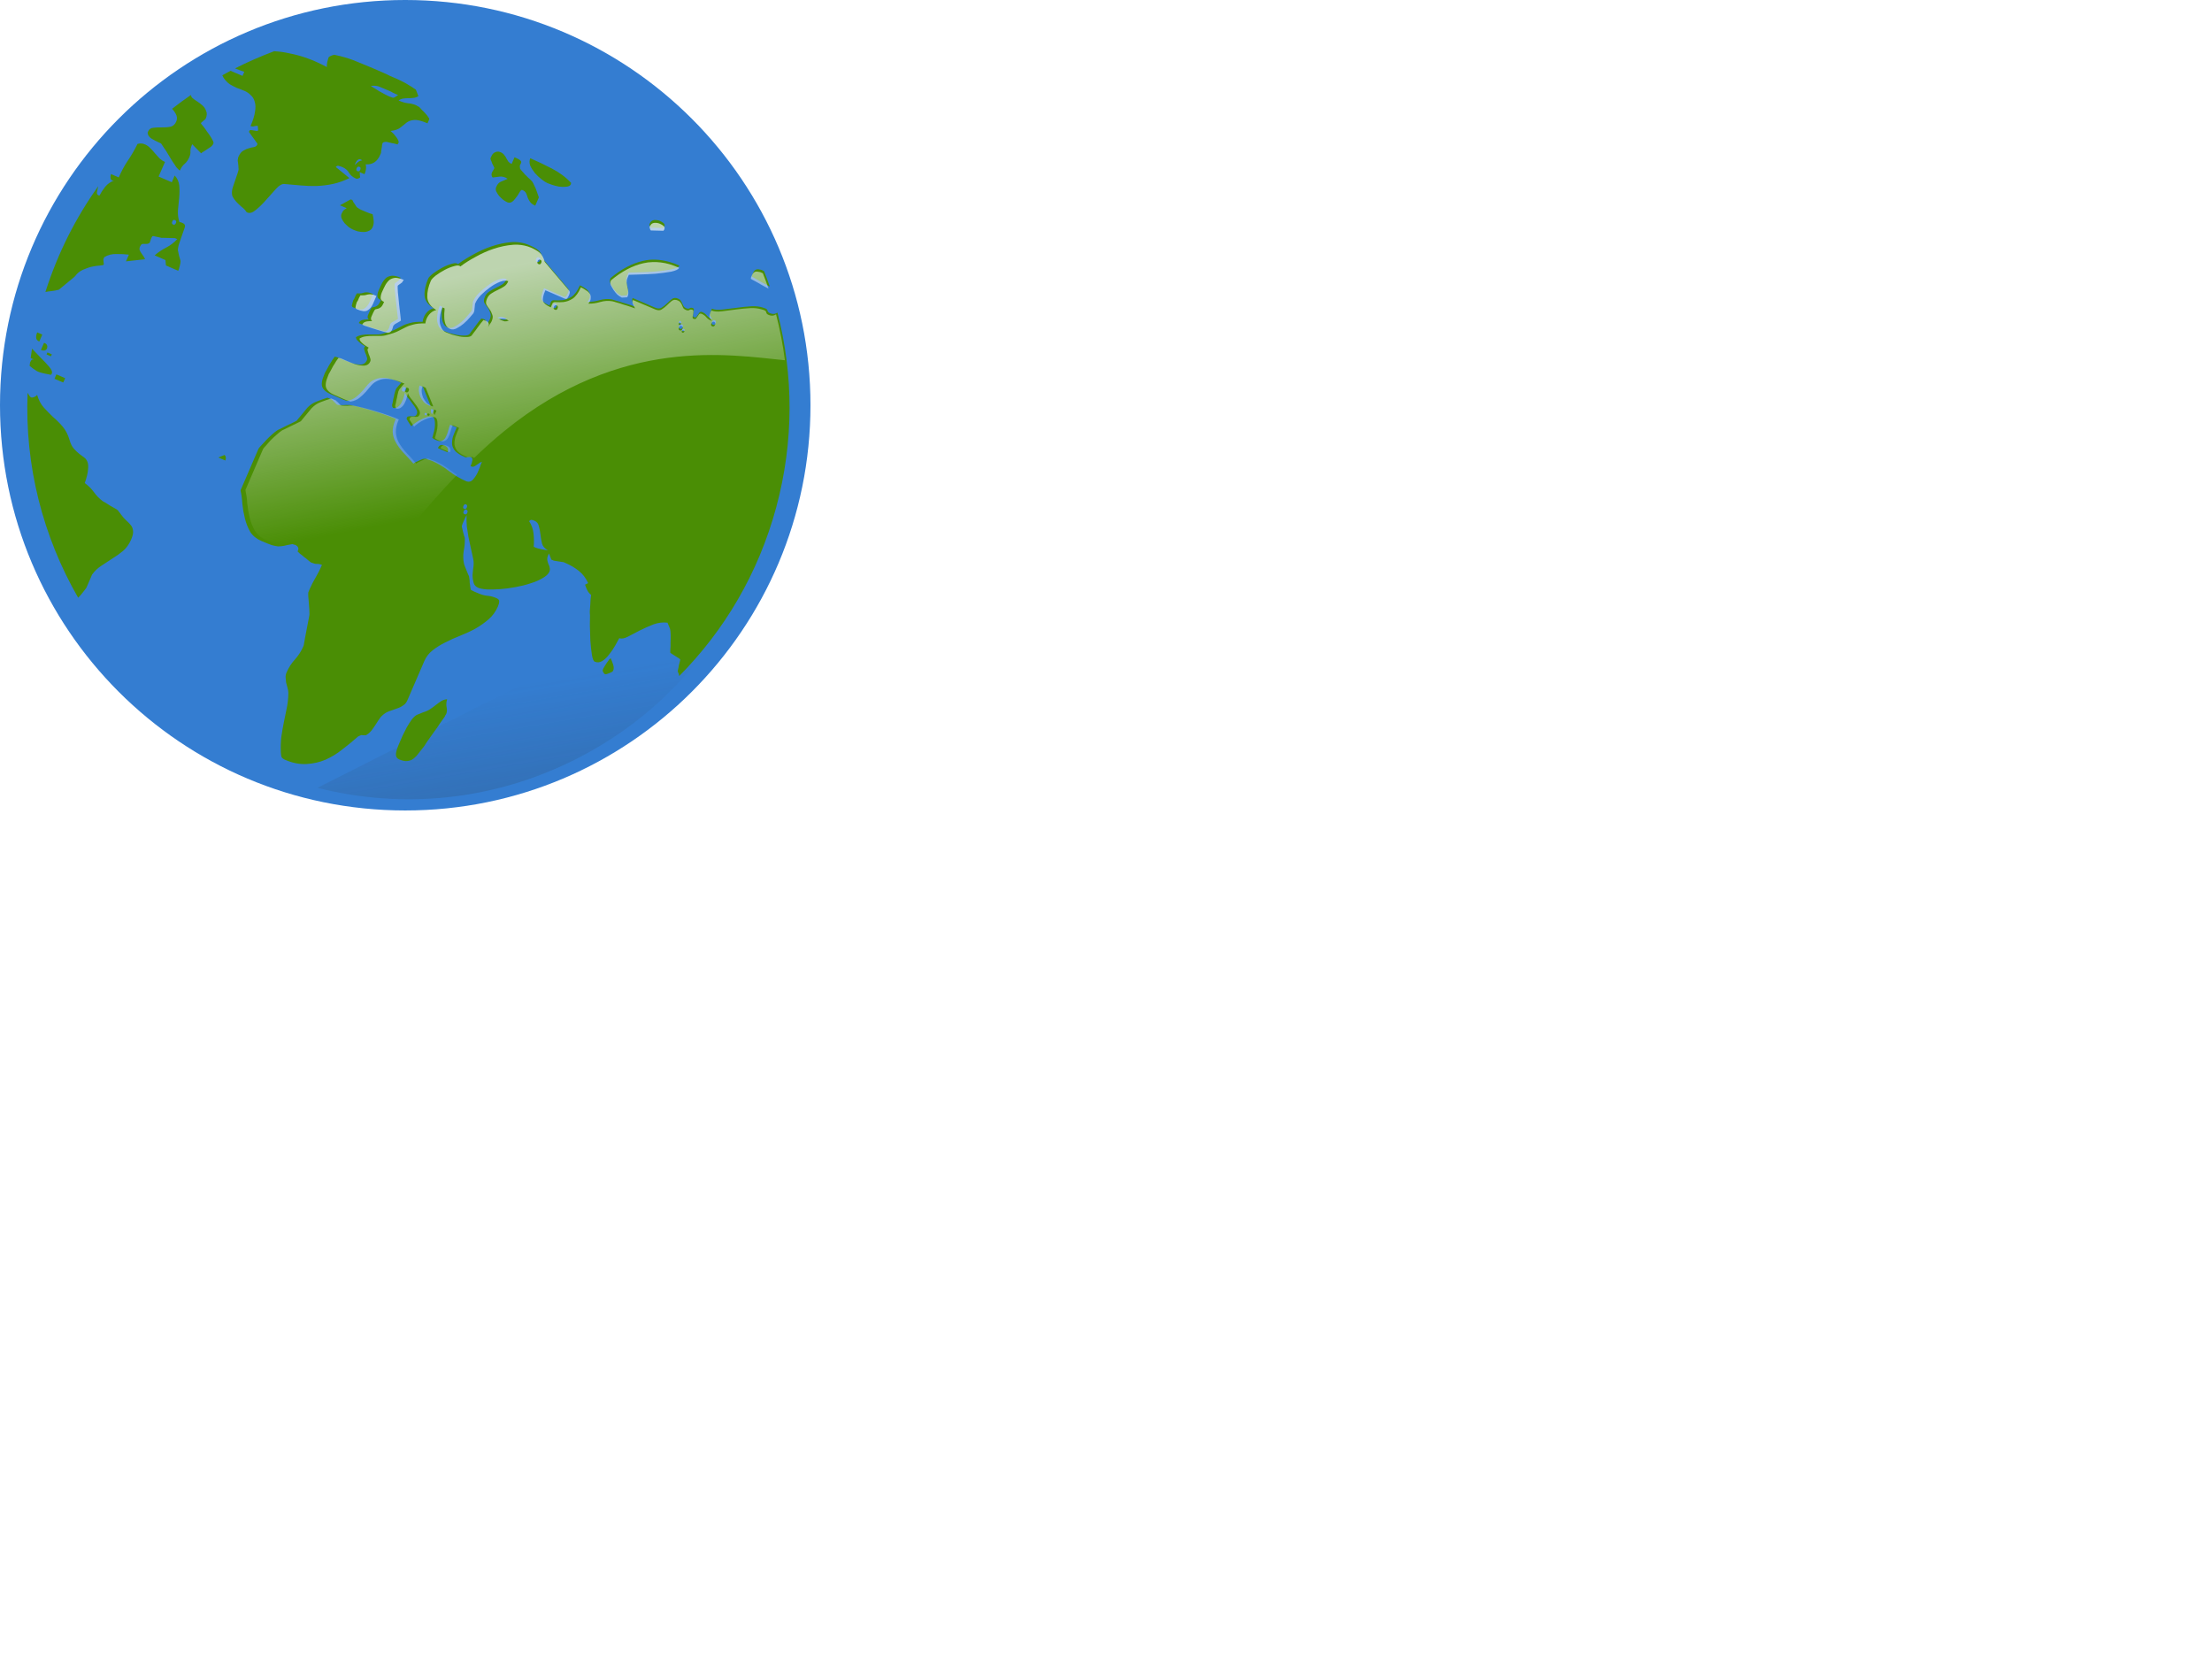
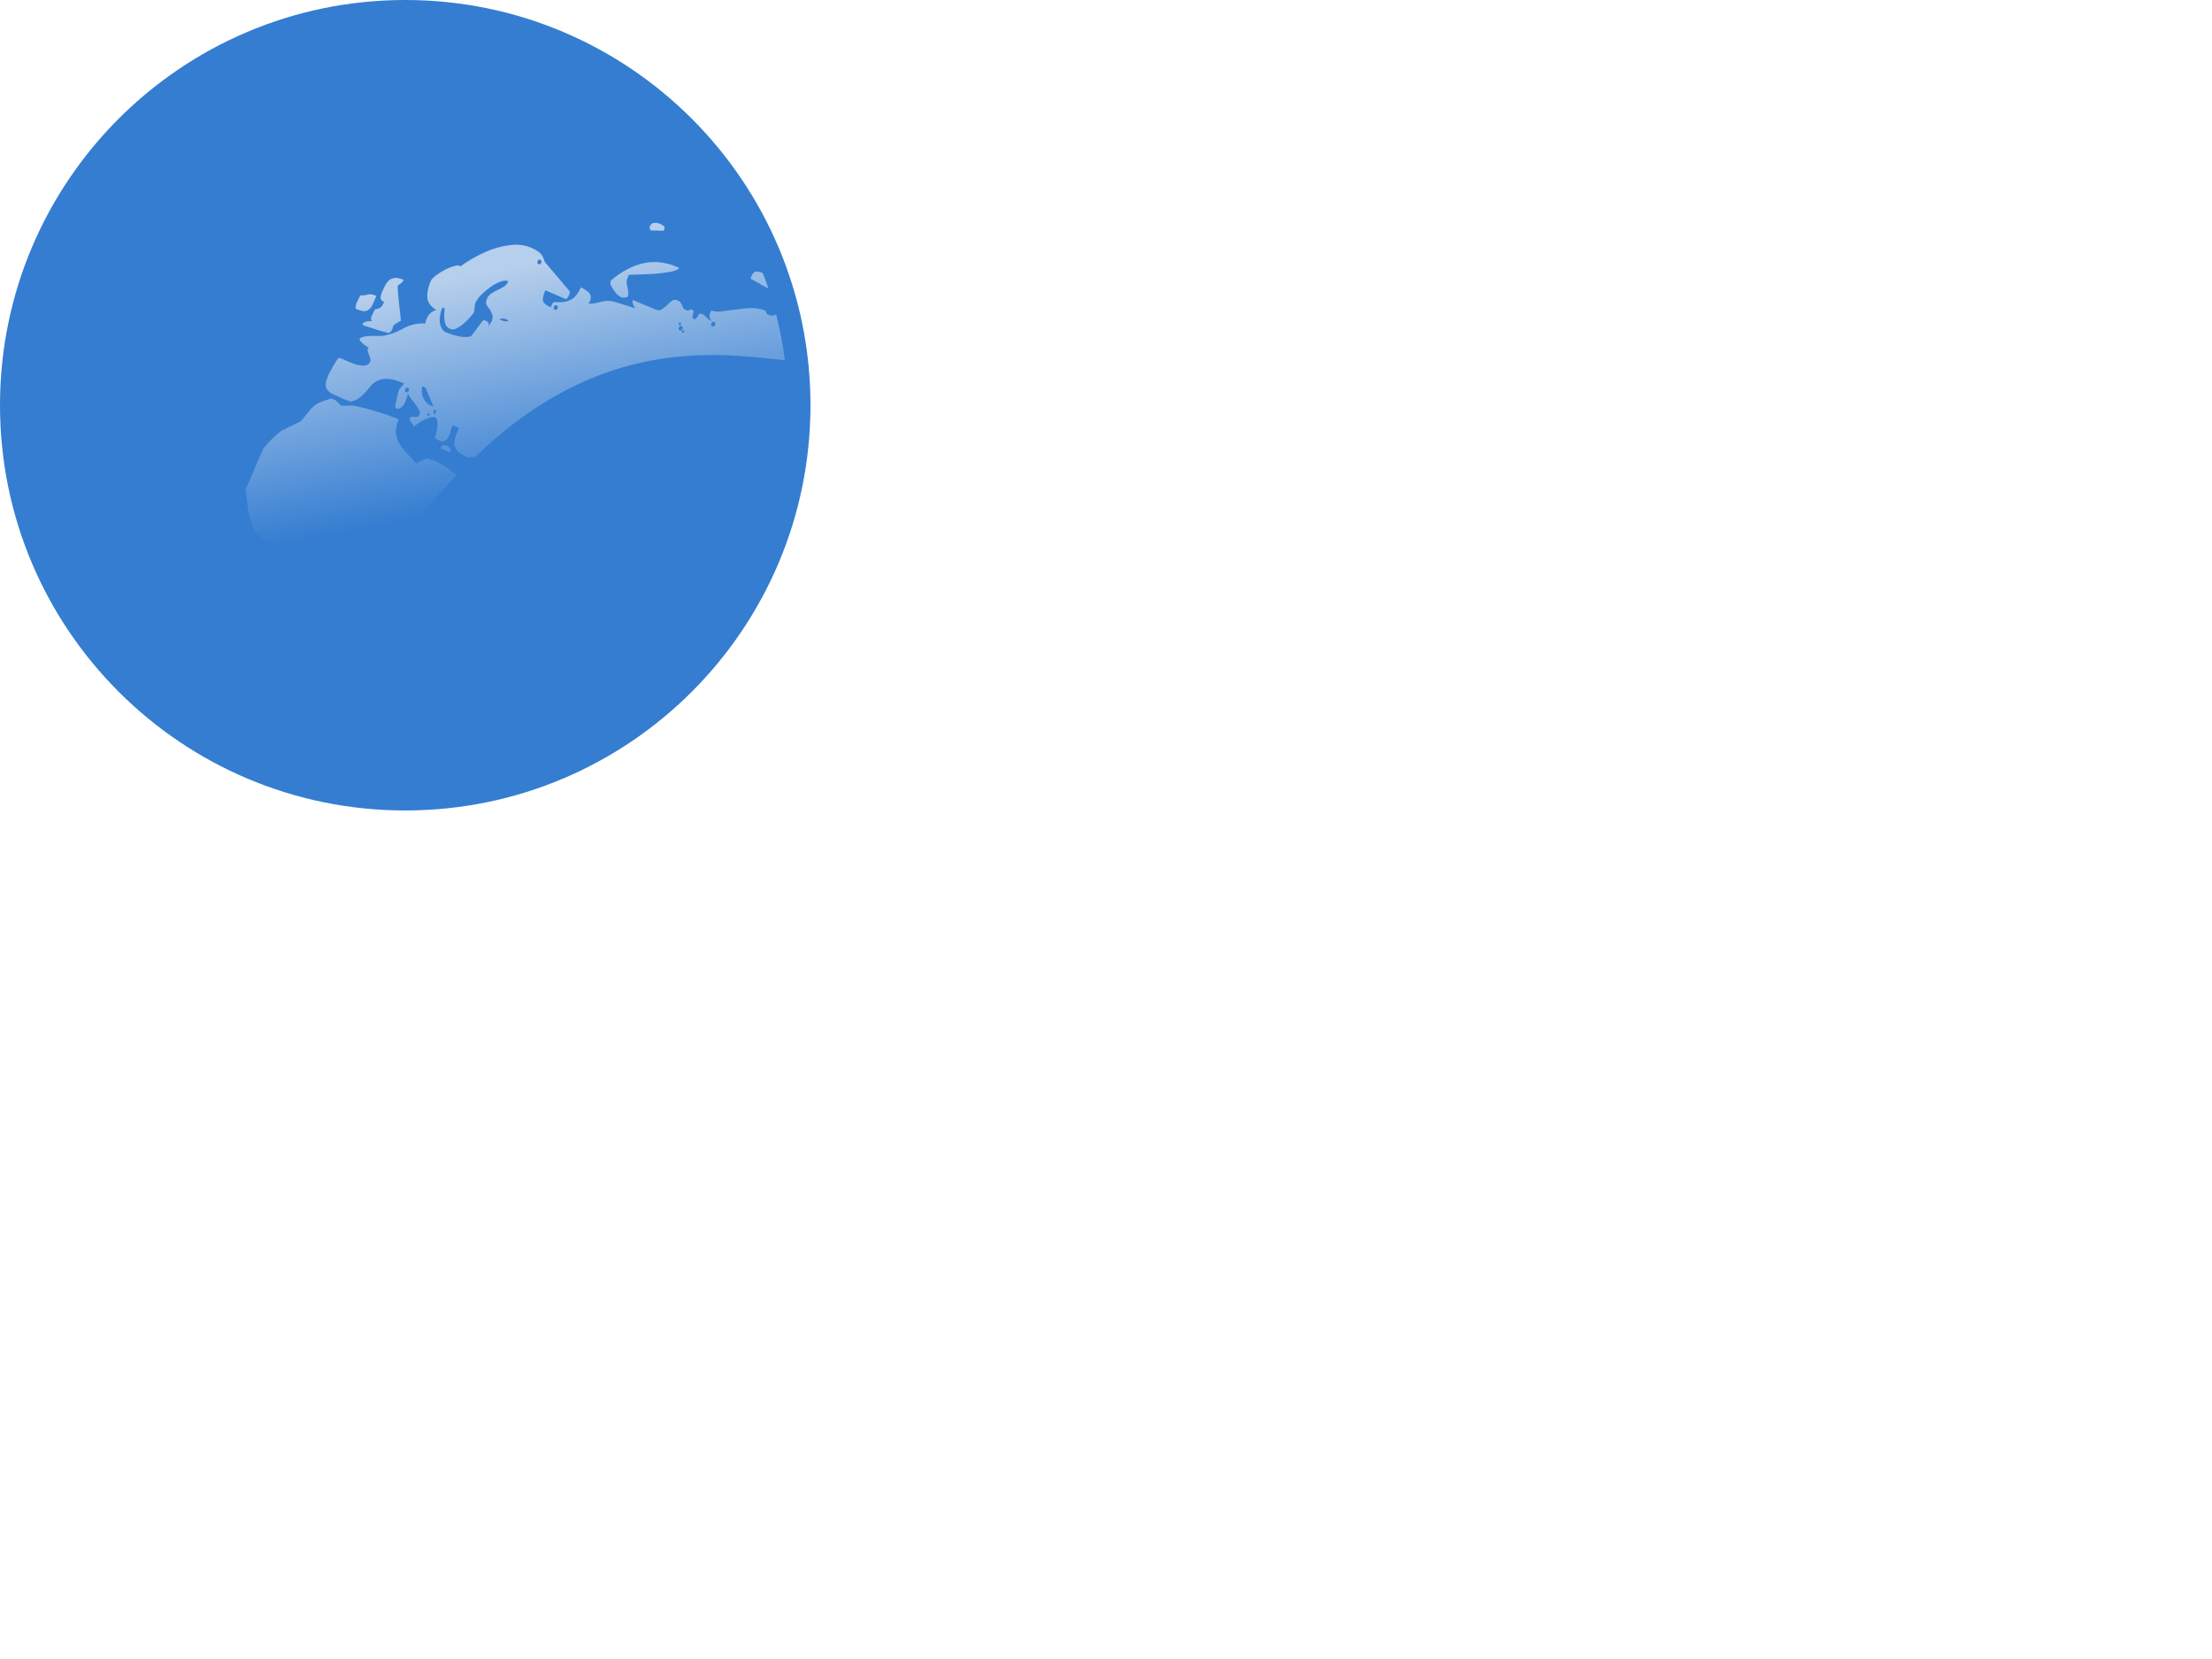
<svg xmlns="http://www.w3.org/2000/svg" xmlns:xlink="http://www.w3.org/1999/xlink" width="640" height="480">
  <defs>
    <linearGradient id="linearGradient5850">
      <stop offset="0" id="stop5852" stop-color="#2e3436" />
      <stop offset="1" id="stop5854" stop-opacity="0" stop-color="#2e3436" />
    </linearGradient>
    <linearGradient xlink:href="#linearGradient5850" id="linearGradient5856" x1="0.763" y1="1.326" x2="0.499" y2="0.471" />
    <linearGradient id="linearGradient7803">
      <stop offset="0" id="stop7805" stop-color="#eff3f8" />
      <stop offset="1" id="stop7807" stop-opacity="0" stop-color="#eff3f8" />
    </linearGradient>
    <linearGradient xlink:href="#linearGradient7803" id="linearGradient7809" x1="0.19" y1="0.179" x2="0.325" y2="0.712" />
  </defs>
  <g>
-     <path id="path3300" d="m234.494,117.246c0,64.754 -52.493,117.247 -117.247,117.247c-64.754,0 -117.247,-52.493 -117.247,-117.247c0,-64.754 52.493,-117.247 117.247,-117.247c64.754,0 117.247,52.493 117.247,117.247l0,0z" stroke-dashoffset="0" stroke-miterlimit="4" stroke-width="8" fill-rule="nonzero" fill="#347dd1" />
-     <path d="m91.845,227.942c24.29,6.165 50.627,3.913 74.749,-8.281c24.122,-12.193 41.552,-32.065 50.99,-55.28l-125.739,63.561z" id="path5843" stroke-dashoffset="0" stroke-miterlimit="4" stroke-width="8" fill-rule="nonzero" fill="url(#linearGradient5856)" opacity="0.35" />
-     <path d="m98.631,16.284c-0.562,-0.143 -1.14,-0.28 -1.736,-0.404c-0.15,-0.064 -0.46,-0.004 -0.959,0.194c-0.428,0.17 -0.716,0.337 -0.851,0.515c-0.086,0.199 -0.217,0.659 -0.397,1.349c-0.13,0.712 -0.167,1.198 -0.103,1.461c-1.927,-1.009 -3.785,-1.855 -5.57,-2.508c-1.786,-0.653 -3.558,-1.125 -5.302,-1.464c-1.419,-0.321 -2.88,-0.522 -4.4,-0.606c-3.864,1.459 -7.644,3.096 -11.313,4.972c0.531,0.189 1.024,0.372 1.438,0.55c0.569,0.187 0.994,0.325 1.243,0.433l-0.515,1.188l-3.452,-1.483c-0.803,0.424 -1.598,0.853 -2.39,1.297c0.141,0.37 0.327,0.696 0.542,0.988c0.447,0.607 0.975,1.149 1.607,1.6c0.654,0.401 1.355,0.763 2.102,1.086c0.768,0.273 1.5,0.552 2.197,0.853c0.697,0.301 1.283,0.717 1.774,1.224c0.561,0.479 0.949,1.103 1.139,1.894c0.261,0.763 0.3,1.722 0.097,2.875c-0.131,1.125 -0.574,2.51 -1.284,4.153c0.398,0.172 0.795,0.194 1.151,0.052c0.406,-0.12 0.729,-0.134 0.978,-0.027c-0.043,0.1 -0.038,0.336 0.032,0.721c0.07,0.385 0.032,0.593 -0.111,0.65c-0.071,0.028 -0.204,0.051 -0.425,0.015c-0.171,-0.015 -0.369,-0.058 -0.59,-0.095c-0.221,-0.036 -0.429,-0.074 -0.65,-0.111c-0.221,-0.036 -0.384,-0.022 -0.455,0.007c-0.1,-0.043 -0.199,0.015 -0.285,0.214c-0.022,0.05 -0.053,0.134 -0.095,0.233c0.007,0.121 0.052,0.2 0.102,0.222l2.305,3.212l-0.005,0.258c-0.172,0.398 -0.491,0.649 -0.947,0.748c-0.435,0.049 -0.936,0.167 -1.485,0.343c-0.527,0.127 -1.049,0.35 -1.613,0.697c-0.542,0.298 -1.006,0.846 -1.35,1.642c-0.043,0.1 -0.102,0.227 -0.166,0.376c-0.015,0.171 -0.008,0.298 -0.029,0.348c-0.043,0.1 -0.079,0.268 -0.086,0.559c0.063,0.264 0.113,0.579 0.134,0.943c0.07,0.385 0.087,0.733 0.079,1.025c0.042,0.314 0.064,0.512 0.042,0.562c-0.015,0.171 -0.107,0.517 -0.293,1.086c-0.187,0.569 -0.405,1.199 -0.634,1.868c-0.208,0.619 -0.426,1.249 -0.634,1.868c-0.187,0.569 -0.279,0.915 -0.293,1.086c-0.13,0.712 -0.104,1.373 0.123,1.943c0.297,0.542 0.668,1.044 1.108,1.529c0.49,0.507 1.008,0.989 1.519,1.446c0.582,0.429 1.019,0.905 1.338,1.397c-0,0 0.016,0.005 0.044,0.077c0.099,0.043 0.175,0.104 0.225,0.126c0.747,0.323 1.589,0.06 2.539,-0.771c0.999,-0.809 1.993,-1.771 2.95,-2.893c1.028,-1.151 1.98,-2.232 2.873,-3.205c0.893,-0.973 1.692,-1.424 2.376,-1.365c1.537,0.132 3.079,0.273 4.617,0.405c1.587,0.154 3.159,0.211 4.712,0.172c1.623,-0.067 3.196,-0.262 4.757,-0.593c1.631,-0.359 3.22,-0.935 4.732,-1.7l-3.927,-3.197c0.271,-0.355 0.574,-0.451 0.923,-0.301c0.37,0.101 0.711,0.209 1.009,0.337c0.846,0.366 1.461,0.898 1.865,1.604c0.453,0.728 1.101,1.294 1.947,1.659l0.294,0.112c0.121,-0.007 0.304,-0.034 0.518,-0.119c0.285,-0.113 0.438,-0.214 0.46,-0.264c0.043,-0.099 0.008,-0.344 -0.062,-0.729c0.001,-0.413 -0.011,-0.685 -0.068,-0.828l1.421,0.611c0.451,-1.045 0.568,-1.989 0.349,-2.851c1.95,0.134 3.329,-0.785 4.168,-2.726l0.254,-0.579c0.021,-0.05 0.04,-0.245 0.048,-0.537c0.057,-0.27 0.116,-0.558 0.146,-0.899c0.079,-0.32 0.113,-0.605 0.099,-0.847c0.057,-0.27 0.103,-0.443 0.147,-0.543c0.043,-0.099 0.155,-0.204 0.369,-0.289c0.263,-0.063 0.457,-0.096 0.578,-0.103c0.121,-0.007 0.36,0.04 0.68,0.119c0.37,0.101 0.713,0.168 1.034,0.247c0.391,0.051 0.752,0.146 1.072,0.225c0.32,0.079 0.534,0.128 0.634,0.171c0.021,-0.05 0.019,-0.101 0.041,-0.151c0.093,-0.078 0.164,-0.159 0.186,-0.209c0.129,-0.299 0.071,-0.65 -0.17,-1.049c-0.191,-0.378 -0.455,-0.742 -0.767,-1.114c-0.263,-0.349 -0.519,-0.652 -0.824,-0.902c-0.284,-0.3 -0.472,-0.443 -0.522,-0.465c1.374,-0.174 2.36,-0.533 2.938,-1.051c0.649,-0.546 1.243,-1.011 1.778,-1.43c0.585,-0.397 1.27,-0.635 2.068,-0.704c0.869,-0.097 2.174,0.208 3.916,0.961l0.531,-1.248c0.021,-0.05 -0.052,-0.22 -0.286,-0.498c-0.163,-0.306 -0.452,-0.669 -0.814,-1.061c-0.313,-0.371 -0.658,-0.715 -1.041,-1.058c-0.313,-0.371 -0.599,-0.682 -0.855,-0.911c-0,0 -0.097,-0.051 -0.346,-0.158c-0.178,-0.136 -0.343,-0.238 -0.442,-0.281c-0.797,-0.344 -1.606,-0.526 -2.46,-0.6c-0.783,-0.102 -1.579,-0.33 -2.375,-0.674l-0.285,-0.142c0.492,-0.319 0.94,-0.486 1.375,-0.535c0.506,-0.077 0.987,-0.116 1.45,-0.094c0.534,-0.006 1.015,-0.045 1.45,-0.094c0.484,-0.027 0.973,-0.191 1.465,-0.511l-0.709,-1.81c0.021,-0.05 -0.162,-0.182 -0.538,-0.404c-0.356,-0.271 -0.8,-0.557 -1.326,-0.844c-0.505,-0.336 -1.044,-0.647 -1.619,-0.955c-0.526,-0.286 -0.966,-0.496 -1.314,-0.646l-0.804,-0.379c-0.548,-0.236 -1.191,-0.5 -1.888,-0.801c-0.626,-0.329 -1.246,-0.62 -1.893,-0.9l-1.737,-0.76c-2.141,-0.924 -4.131,-1.748 -5.995,-2.493c-1.382,-0.596 -2.917,-1.105 -4.603,-1.535zm10.768,8.671c0.206,0.052 0.4,0.143 0.587,0.223l2.384,1l0.609,0.262c0.249,0.108 0.51,0.261 0.788,0.439c0.348,0.151 0.645,0.296 0.894,0.403l0.527,0.207c-0.607,0.447 -1.048,0.716 -1.311,0.779c-0.193,0.035 -0.528,-0.062 -1.026,-0.277l-0.752,-0.333c-0.15,-0.064 -0.462,-0.215 -0.939,-0.48c-0.477,-0.265 -0.997,-0.546 -1.523,-0.832c-0.505,-0.336 -0.992,-0.65 -1.469,-0.915c-0.427,-0.243 -0.706,-0.427 -0.884,-0.562c0.796,-0.099 1.494,-0.071 2.113,0.085zm44.03,20.828c-0.28,0.647 -0.287,1.367 -0.025,2.13c0.332,0.734 0.809,1.466 1.384,2.187c0.596,0.671 1.223,1.25 1.884,1.772c0.71,0.543 1.289,0.923 1.738,1.117c0.199,0.086 0.626,0.25 1.295,0.479c0.668,0.23 1.348,0.394 2.06,0.524c0.783,0.102 1.503,0.109 2.13,0.025c0.676,-0.062 1.109,-0.3 1.303,-0.749c0.021,-0.05 0.017,-0.126 -0.011,-0.197c0.043,-0.099 0.071,-0.143 0.071,-0.143c-1.576,-1.685 -3.451,-3.065 -5.577,-4.161c-2.126,-1.095 -4.21,-2.102 -6.251,-2.983zm-8.948,-1.867c-0.406,-0.087 -0.81,-0.057 -1.2,0.129c-0.499,0.198 -0.846,0.584 -1.083,1.132l-0.308,0.661c0.028,0.071 0.086,0.262 0.149,0.526c0.134,0.235 0.234,0.498 0.325,0.832c0.163,0.307 0.325,0.61 0.438,0.895c0.134,0.235 0.197,0.411 0.226,0.482c0.006,0.121 -0.075,0.302 -0.254,0.579c-0.158,0.228 -0.311,0.489 -0.439,0.788c-0.215,0.498 -0.14,0.972 0.201,1.414c0.819,-0.119 1.488,-0.202 2.044,-0.257c0.555,-0.055 1.133,0.048 1.73,0.306c0.099,0.043 0.231,0.112 0.36,0.227c0.149,0.065 0.233,0.095 0.233,0.095c-0.856,0.34 -1.566,0.645 -2.086,0.893c-0.521,0.248 -0.919,0.731 -1.241,1.478c-0.172,0.398 -0.186,0.831 -0.016,1.258c0.219,0.449 0.498,0.885 0.839,1.327c0.362,0.393 0.75,0.765 1.184,1.129c0.455,0.315 0.851,0.562 1.199,0.712c0.448,0.194 0.883,0.167 1.283,-0.074c0.399,-0.241 0.743,-0.586 1.058,-1.041c0.364,-0.433 0.685,-0.885 0.951,-1.362c0.264,-0.476 0.52,-0.837 0.748,-1.093c0.05,0.022 0.101,0.019 0.151,0.041c0.071,-0.028 0.147,-0.033 0.197,-0.011c0.498,0.215 0.83,0.513 1.022,0.891c0.191,0.378 0.343,0.821 0.491,1.298c0.169,0.428 0.405,0.836 0.696,1.256c0.291,0.421 0.791,0.781 1.488,1.082l1.03,-2.376c0.021,-0.05 -0.052,-0.246 -0.193,-0.603c-0.12,-0.406 -0.277,-0.859 -0.475,-1.358c-0.148,-0.477 -0.348,-0.958 -0.617,-1.429c-0.198,-0.499 -0.386,-0.868 -0.57,-1.125c-0.029,-0.071 -0.168,-0.242 -0.423,-0.47c-0.234,-0.278 -0.522,-0.523 -0.827,-0.774c-0.284,-0.3 -0.566,-0.6 -0.871,-0.85c-0.234,-0.278 -0.389,-0.454 -0.467,-0.547c-0.206,-0.207 -0.412,-0.446 -0.646,-0.725c-0.235,-0.278 -0.346,-0.426 -0.325,-0.476c-0.099,-0.456 -0.11,-0.82 -0.003,-1.069c0.178,-0.277 0.293,-0.49 0.308,-0.661c0.086,-0.199 -0.02,-0.428 -0.276,-0.657c-0.206,-0.207 -0.74,-0.508 -1.636,-0.895l-0.848,1.94c-0.399,-0.172 -0.716,-0.399 -0.95,-0.677c-0.163,-0.307 -0.346,-0.6 -0.559,-0.928c-0.142,-0.356 -0.357,-0.682 -0.641,-0.982c-0.213,-0.328 -0.538,-0.591 -0.986,-0.784c-0.137,-0.059 -0.279,-0.115 -0.414,-0.144l0,0zm45.671,19.782c-0.263,-0.04 -0.531,-0.048 -0.833,-0.031c-0.606,0.034 -1.034,0.349 -1.291,0.946l-0.15,0.316c0.056,0.143 0.13,0.339 0.193,0.603c0.085,0.214 0.148,0.323 0.198,0.345l3.698,0.092c-0,0 0.003,-0.041 0.024,-0.091c0.092,-0.078 0.156,-0.129 0.178,-0.179c0.215,-0.498 0.149,-0.884 -0.206,-1.156c-0.306,-0.25 -0.659,-0.469 -1.057,-0.642c-0.224,-0.097 -0.491,-0.164 -0.754,-0.204zm-134.949,-36.195c-1.836,1.276 -3.654,2.59 -5.412,3.976c0.392,0.418 0.737,0.868 0.998,1.338c0.482,0.799 0.536,1.577 0.214,2.324c-0.366,0.846 -0.921,1.355 -1.712,1.544c-0.77,0.14 -1.599,0.197 -2.475,0.173c-0.876,-0.024 -1.711,0.022 -2.458,0.113c-0.727,0.041 -1.229,0.411 -1.529,1.108l-0.112,0.294c0.012,0.655 0.357,1.225 1.09,1.719c0.753,0.444 1.444,0.812 2.042,1.069c0.498,0.215 0.767,0.338 0.796,0.409c0.106,0.164 0.362,0.559 0.759,1.144c0.447,0.607 0.848,1.251 1.252,1.957c0.454,0.728 0.882,1.421 1.258,2.055c0.397,0.585 0.661,0.95 0.767,1.114c0.056,0.143 0.178,0.351 0.413,0.629c0.284,0.3 0.48,0.479 0.558,0.571c0.05,0.022 0.1,0.085 0.179,0.178c0.149,0.065 0.233,0.095 0.233,0.095c0.365,-0.846 0.819,-1.481 1.355,-1.9c0.556,-0.468 1.006,-1.114 1.371,-1.96c0.258,-0.597 0.361,-1.175 0.306,-1.73c-0.006,-0.534 0.138,-1.108 0.396,-1.706l0.112,-0.294l2.588,2.641c0.207,-0.206 0.498,-0.414 0.876,-0.605c0.399,-0.241 0.794,-0.497 1.144,-0.759c0.399,-0.241 0.72,-0.467 0.999,-0.701c0.3,-0.284 0.491,-0.594 0.571,-0.914c0.008,-0.292 -0.19,-0.748 -0.565,-1.383c-0.376,-0.635 -0.802,-1.276 -1.298,-1.904c-0.426,-0.656 -0.836,-1.227 -1.227,-1.691c-0.391,-0.464 -0.564,-0.67 -0.563,-0.67c0.043,-0.099 0.074,-0.183 0.095,-0.233c0.093,-0.078 0.131,-0.126 0.131,-0.126c0.093,-0.078 0.269,-0.233 0.547,-0.467c0.349,-0.262 0.558,-0.45 0.602,-0.55c0.387,-0.896 0.424,-1.634 0.148,-2.226c-0.205,-0.62 -0.542,-1.155 -1.054,-1.612c-0.512,-0.457 -1.063,-0.88 -1.667,-1.259c-0.604,-0.379 -1.11,-0.749 -1.472,-1.142c-0.028,-0.071 -0.097,-0.257 -0.21,-0.542c-0.011,-0.027 -0.033,-0.05 -0.044,-0.077l-0,0zm49.037,18.587c0.091,0.021 0.194,0.069 0.294,0.112c0.05,0.022 0.098,0.06 0.126,0.131c0.05,0.022 0.093,0.05 0.143,0.071c-0.435,0.049 -0.842,0.193 -1.191,0.455c-0.35,0.263 -0.631,0.557 -0.88,0.863c0.021,-0.05 0.011,-0.136 0.005,-0.258c0.064,-0.149 0.123,-0.276 0.166,-0.376c0.172,-0.398 0.396,-0.675 0.653,-0.859c0.192,-0.138 0.413,-0.201 0.685,-0.139zm116.137,32.02c-0.204,-0.074 -0.421,-0.105 -0.642,-0.141c-0.37,-0.101 -0.729,-0.078 -1.085,0.063c-0.307,0.163 -0.57,0.488 -0.784,0.986c-0.043,0.1 -0.13,0.27 -0.237,0.519c-0.037,0.221 -0.058,0.391 -0.1,0.491c0.227,0.157 0.631,0.375 1.208,0.682c0.576,0.308 1.158,0.647 1.762,1.026c0.675,0.351 1.293,0.683 1.869,0.99c0.156,0.083 0.214,0.089 0.346,0.158c-0.504,-1.496 -1.086,-2.957 -1.652,-4.428c-0.038,-0.017 -0.074,-0.046 -0.113,-0.063c-0.189,-0.111 -0.366,-0.21 -0.571,-0.284zm-116.368,-29.848c0.348,0.151 0.404,0.451 0.21,0.898c-0.172,0.398 -0.432,0.522 -0.78,0.372c-0.349,-0.15 -0.437,-0.418 -0.265,-0.816c0.193,-0.448 0.486,-0.605 0.835,-0.454zm89.735,27.542c-2.75,-0.789 -5.308,-0.897 -7.681,-0.327c-3.142,0.711 -6.27,2.365 -9.403,4.97l-0.112,0.294c-0.129,0.299 -0.14,0.69 0.008,1.168c0.219,0.449 0.495,0.926 0.815,1.418c0.319,0.492 0.674,0.923 1.036,1.316c0.433,0.364 0.794,0.619 1.093,0.748l0.285,0.142c0.171,0.015 0.448,0.013 0.811,-0.007c0.434,-0.049 0.679,-0.083 0.729,-0.062c-0,0 -0.005,-0.01 0.016,-0.06c0.092,-0.078 0.159,-0.169 0.202,-0.269c0.15,-0.348 0.207,-0.753 0.159,-1.187c-0.049,-0.434 -0.129,-0.892 -0.277,-1.37c-0.099,-0.456 -0.177,-0.889 -0.225,-1.323c-0.027,-0.484 0.052,-0.942 0.246,-1.39l0.398,-0.993c0.534,-0.006 1.561,-0.019 3.064,-0.079c1.552,-0.038 3.142,-0.111 4.788,-0.228c1.666,-0.166 3.191,-0.374 4.537,-0.619c1.368,-0.295 2.147,-0.668 2.341,-1.116c-0.958,-0.414 -1.914,-0.761 -2.831,-1.024zm26.845,13.143c-0.926,-0.267 -1.922,-0.383 -3.049,-0.338c-1.453,0.082 -2.914,0.238 -4.36,0.441c-1.446,0.203 -2.815,0.36 -4.118,0.506c-1.304,0.146 -2.327,0.075 -3.073,-0.247l-0.308,0.661c-0.194,0.448 -0.286,0.86 -0.266,1.223c0.091,0.335 0.352,0.74 0.743,1.204l-0.316,-0.15c-0.498,-0.215 -0.918,-0.503 -1.279,-0.896c-0.341,-0.442 -0.79,-0.804 -1.337,-1.041c-0.349,-0.15 -0.629,-0.108 -0.836,0.098c-0.136,0.178 -0.264,0.371 -0.421,0.599c-0.158,0.227 -0.318,0.453 -0.475,0.681c-0.136,0.178 -0.37,0.207 -0.669,0.078c-0.05,-0.021 -0.104,-0.044 -0.203,-0.087c-0.078,-0.093 -0.124,-0.172 -0.102,-0.222c-0.029,-0.071 -0.013,-0.226 0.024,-0.447c0.036,-0.221 0.074,-0.429 0.111,-0.65c0.057,-0.27 0.066,-0.487 0.081,-0.658c0.036,-0.221 0.049,-0.335 -0.001,-0.356l-0.209,-0.186c-0.399,-0.172 -0.722,-0.157 -0.978,0.027c-0.257,0.184 -0.613,0.166 -1.061,-0.028c-0.349,-0.15 -0.582,-0.347 -0.717,-0.582c-0.135,-0.235 -0.259,-0.495 -0.372,-0.78c-0.113,-0.285 -0.248,-0.54 -0.432,-0.797c-0.135,-0.235 -0.399,-0.44 -0.747,-0.59c-0.697,-0.301 -1.293,-0.274 -1.806,0.095c-0.443,0.341 -0.905,0.78 -1.411,1.27c-0.507,0.49 -1.037,0.904 -1.6,1.251c-0.492,0.319 -1.126,0.302 -1.872,-0.02l-6.497,-2.791c-0.172,0.398 -0.17,0.836 0.028,1.335c0.247,0.521 0.465,0.898 0.6,1.133c-0.249,-0.107 -0.715,-0.249 -1.333,-0.457c-0.619,-0.208 -1.296,-0.413 -2.035,-0.614c-0.669,-0.23 -1.305,-0.432 -1.945,-0.59c-0.619,-0.208 -1.079,-0.339 -1.349,-0.397c-1.153,-0.202 -2.341,-0.124 -3.56,0.236c-1.148,0.332 -2.29,0.49 -3.458,0.458c0.5,-0.611 0.733,-1.17 0.706,-1.654c0.044,-0.512 -0.072,-0.963 -0.384,-1.334c-0.291,-0.421 -0.702,-0.766 -1.178,-1.03c-0.455,-0.314 -0.903,-0.56 -1.35,-0.753c-0.688,1.593 -1.469,2.696 -2.382,3.306c-0.892,0.56 -1.796,0.899 -2.664,0.996c-0.798,0.069 -1.513,0.073 -2.146,0.035c-0.612,-0.087 -0.994,0.055 -1.145,0.403l-0.461,1.106c-1.295,-0.559 -2.066,-1.159 -2.271,-1.779c-0.184,-0.67 0.068,-1.745 0.713,-3.239l5.677,2.472c0.348,0.151 0.591,0.064 0.77,-0.213c0.178,-0.277 0.332,-0.539 0.439,-0.788c0.15,-0.348 0.227,-0.605 0.242,-0.776c0.036,-0.221 -0.088,-0.48 -0.372,-0.78l-6.971,-8.228c-0.339,-1.268 -0.843,-2.183 -1.503,-2.704c-0.611,-0.5 -1.463,-0.962 -2.558,-1.435c-1.593,-0.688 -3.35,-0.994 -5.237,-0.864c-1.838,0.152 -3.701,0.555 -5.632,1.198c-1.86,0.614 -3.656,1.43 -5.374,2.4c-1.697,0.921 -3.177,1.846 -4.411,2.79c-0.263,-0.35 -0.827,-0.406 -1.711,-0.138c-0.862,0.218 -1.805,0.605 -2.796,1.122c-0.92,0.489 -1.791,1.047 -2.655,1.678c-0.814,0.653 -1.288,1.141 -1.438,1.489c-0.753,1.743 -1.115,3.36 -1.054,4.862c0.081,1.453 0.966,2.704 2.651,3.727c-0.934,0.247 -1.66,0.734 -2.203,1.444c-0.543,0.711 -0.878,1.529 -0.994,2.483c-1.581,-0.033 -2.772,0.087 -3.584,0.327c-0.791,0.19 -1.537,0.438 -2.221,0.792c-0.613,0.326 -1.355,0.716 -2.182,1.126c-0.756,0.383 -1.851,0.739 -3.311,1.113c-0.62,0.205 -1.287,0.313 -1.992,0.304c-0.705,-0.009 -1.395,-0.008 -2.099,-0.017c-0.705,-0.009 -1.412,0.03 -2.11,0.142c-0.627,0.084 -1.23,0.301 -1.794,0.648c-0.008,0.292 0.113,0.593 0.347,0.871c0.284,0.3 0.573,0.57 0.879,0.82c0.305,0.25 0.59,0.444 0.868,0.623c0.277,0.179 0.485,0.309 0.585,0.352c-0.257,0.185 -0.375,0.438 -0.333,0.752c0.091,0.335 0.2,0.684 0.321,1.09c0.191,0.378 0.335,0.785 0.455,1.191c0.141,0.356 0.156,0.68 0.027,0.978c-0.344,0.797 -0.95,1.215 -1.798,1.262c-0.826,-0.002 -1.731,-0.167 -2.72,-0.476c-0.918,-0.337 -1.82,-0.703 -2.716,-1.09c-0.875,-0.437 -1.559,-0.677 -2.071,-0.721c-0.136,0.178 -0.363,0.495 -0.677,0.95c-0.265,0.476 -0.579,0.964 -0.915,1.469c-0.265,0.476 -0.513,0.964 -0.778,1.441c-0.243,0.427 -0.424,0.731 -0.51,0.93l-0.12,0.324c-0.731,1.693 -0.917,2.929 -0.556,3.734c0.361,0.806 1.115,1.443 2.26,1.938l2.549,1.109c0.149,0.065 0.5,0.233 1.098,0.491c0.619,0.208 1.003,0.344 1.152,0.408c1.083,-0.182 1.979,-0.556 2.629,-1.103c0.721,-0.575 1.343,-1.174 1.914,-1.814c0.571,-0.639 1.112,-1.284 1.613,-1.895c0.571,-0.639 1.251,-1.113 2.036,-1.425c0.805,-0.361 1.78,-0.489 2.926,-0.407c1.146,0.082 2.618,0.515 4.41,1.288l0.294,0.112c-0.143,0.057 -0.385,0.303 -0.749,0.736c-0.365,0.433 -0.632,0.748 -0.768,0.926l-0.112,0.294l-0.15,0.316c-0.058,0.27 -0.15,0.617 -0.293,1.086c-0.073,0.441 -0.168,0.894 -0.29,1.314c-0.073,0.441 -0.132,0.82 -0.211,1.141c-0.079,0.32 -0.125,0.493 -0.147,0.543c0.007,0.121 0.001,0.271 0.037,0.463c0.085,0.214 0.186,0.367 0.264,0.46c0.612,0.087 1.108,-0.042 1.501,-0.404c0.442,-0.341 0.766,-0.768 1.003,-1.315c0.308,-0.576 0.538,-1.16 0.654,-1.701c0.165,-0.519 0.257,-0.865 0.293,-1.086c0.098,0.456 0.349,0.935 0.768,1.47c0.468,0.557 0.92,1.13 1.317,1.715c0.468,0.557 0.838,1.124 1.136,1.666c0.297,0.542 0.348,1.018 0.154,1.466c-0.215,0.498 -0.62,0.693 -1.232,0.606c-0.563,-0.066 -1.033,-0.031 -1.389,0.11c-0,0 -0.039,0.048 -0.131,0.126c-0.022,0.05 -0.05,0.093 -0.071,0.143c-0.022,0.05 -0.053,0.134 -0.095,0.233c0.007,0.121 0.011,0.197 0.011,0.197c0.056,0.143 0.277,0.479 0.625,1.043c0.369,0.514 0.587,0.865 0.693,1.029c0.228,-0.256 0.654,-0.595 1.239,-0.992c0.606,-0.447 1.222,-0.805 1.886,-1.109c0.734,-0.333 1.384,-0.563 1.961,-0.668c0.648,-0.133 1.095,-0.049 1.33,0.23c0.234,0.278 0.388,0.707 0.423,1.312c0.055,0.556 0.031,1.153 -0.056,1.765c-0.087,0.612 -0.223,1.156 -0.388,1.676c-0.116,0.541 -0.216,0.917 -0.302,1.116c0.078,0.093 0.261,0.226 0.538,0.404c0.348,0.151 0.561,0.265 0.661,0.308c0.747,0.323 1.319,0.349 1.719,0.108c0.449,-0.219 0.791,-0.59 1.006,-1.088c0.286,-0.526 0.503,-1.091 0.662,-1.731c0.18,-0.69 0.364,-1.288 0.579,-1.786l1.888,0.801c-0.409,0.946 -0.78,1.838 -1.073,2.656c-0.223,0.79 -0.296,1.535 -0.255,2.262c0.112,0.698 0.415,1.357 0.934,1.936c0.568,0.6 1.465,1.141 2.66,1.657l0.285,0.142c0.121,-0.007 0.365,-0.042 0.729,-0.062c0.434,-0.049 0.711,-0.05 0.811,-0.007c0.398,0.172 0.537,0.503 0.444,0.994c-0.094,0.491 -0.222,0.91 -0.372,1.259l-0.136,0.384c0.348,0.151 0.644,0.179 0.907,0.116c0.285,-0.113 0.504,-0.24 0.69,-0.396c0.257,-0.184 0.534,-0.346 0.791,-0.531c0.278,-0.234 0.581,-0.396 0.895,-0.438c-0.043,0.1 -0.161,0.354 -0.333,0.752c-0.122,0.42 -0.232,0.709 -0.297,0.859l-0.556,1.339c-0.323,0.747 -0.797,1.46 -1.39,2.149c-0.572,0.639 -1.266,0.79 -2.063,0.446c-1.743,-0.752 -3.362,-1.712 -4.91,-2.913c-1.499,-1.179 -3.14,-2.177 -4.932,-2.951c-0.249,-0.107 -0.631,-0.218 -1.1,-0.362c-0.398,-0.172 -0.579,-0.253 -0.579,-0.254c-0.171,-0.015 -0.473,-0.01 -0.858,0.06c-0.335,0.092 -0.677,0.236 -1.054,0.427c-0.357,0.141 -0.731,0.319 -1.109,0.51c-0.307,0.163 -0.524,0.315 -0.638,0.443c-1.065,-1.228 -2.047,-2.303 -2.949,-3.224c-0.881,-0.971 -1.568,-1.926 -2.106,-2.867c-0.539,-0.941 -0.862,-1.934 -0.945,-2.974c-0.061,-1.09 0.239,-2.379 0.884,-3.872c-1.942,-0.838 -4.151,-1.627 -6.619,-2.338c-2.398,-0.74 -4.577,-1.294 -6.541,-1.67c-0.1,-0.043 -0.341,-0.049 -0.704,-0.028c-0.342,-0.029 -0.741,-0.01 -1.176,0.038c-0.413,-0.001 -0.815,-0.007 -1.228,-0.008c-0.342,-0.029 -0.55,-0.068 -0.65,-0.111c-0.05,-0.021 -0.174,-0.121 -0.351,-0.257c-0.107,-0.164 -0.254,-0.304 -0.431,-0.44c-0.156,-0.185 -0.306,-0.351 -0.484,-0.487c-0.156,-0.185 -0.255,-0.287 -0.305,-0.309l-0.7,-0.286l-0.579,-0.254c-0.955,0.297 -1.976,0.663 -3.045,1.087c-1.048,0.375 -1.952,0.965 -2.709,1.761l-3.173,3.837c-0.164,0.106 -0.534,0.294 -1.125,0.57c-0.521,0.248 -1.119,0.541 -1.782,0.846c-0.613,0.326 -1.207,0.63 -1.799,0.906c-0.57,0.226 -0.904,0.406 -1.018,0.534c-0.328,0.213 -0.784,0.57 -1.362,1.089c-0.578,0.518 -1.157,1.054 -1.706,1.643c-0.529,0.54 -1.006,1.068 -1.462,1.579c-0.436,0.462 -0.704,0.776 -0.768,0.926l-5.192,12.031c0.26,1.176 0.443,2.476 0.525,3.929c0.153,1.425 0.394,2.824 0.739,4.214c0.345,1.389 0.868,2.703 1.542,3.88c0.744,1.148 1.816,2.013 3.21,2.615c1.294,0.559 2.291,0.95 3.01,1.201c0.74,0.201 1.36,0.332 1.873,0.376c0.534,-0.006 1.086,-0.061 1.663,-0.166c0.598,-0.155 1.451,-0.331 2.534,-0.513c0.05,0.021 0.136,0.077 0.285,0.142c0.171,0.015 0.301,0.033 0.4,0.076c0.398,0.172 0.68,0.407 0.843,0.713c0.184,0.257 0.157,0.669 -0.129,1.195c0.128,0.114 0.336,0.313 0.67,0.634c0.405,0.293 0.811,0.627 1.195,0.97c0.455,0.315 0.839,0.61 1.173,0.932c0.405,0.293 0.671,0.522 0.799,0.637l0.384,0.136c0.448,0.193 0.862,0.311 1.275,0.312c0.484,-0.027 1.023,0.058 1.571,0.295c-0.559,1.294 -1.168,2.509 -1.811,3.589c-0.644,1.081 -1.241,2.224 -1.779,3.469l-0.373,0.903c-0.015,0.171 -0.026,0.562 0.008,1.168c0.034,0.605 0.098,1.244 0.161,1.921c0.062,0.677 0.097,1.307 0.131,1.913c0.034,0.605 0.053,1.005 0.038,1.176c0.028,0.071 -0.024,0.486 -0.175,1.247c-0.13,0.712 -0.3,1.541 -0.487,2.523c-0.188,0.982 -0.384,1.971 -0.571,2.953c-0.188,0.982 -0.338,1.798 -0.424,2.41l-0.112,0.294c-0.581,1.344 -1.377,2.602 -2.406,3.753c-1.007,1.101 -1.829,2.361 -2.452,3.805c-0.215,0.498 -0.298,0.996 -0.271,1.481c0.027,0.484 0.077,0.96 0.154,1.466c0.148,0.477 0.277,0.974 0.404,1.501c0.148,0.477 0.231,0.987 0.237,1.521c-0.033,1.581 -0.189,3.051 -0.477,4.403c-0.267,1.302 -0.535,2.625 -0.802,3.927c-0.267,1.302 -0.512,2.665 -0.722,4.11c-0.189,1.395 -0.246,2.967 -0.172,4.712c0.041,0.726 0.126,1.195 0.261,1.43c0.184,0.257 0.504,0.509 1.002,0.724c2.14,0.924 4.211,1.316 6.148,1.208c1.937,-0.109 3.749,-0.51 5.481,-1.238c1.754,-0.779 3.389,-1.78 4.923,-3.008c1.584,-1.206 3.1,-2.457 4.535,-3.728l0.887,-0.408c0.121,-0.007 0.403,0.002 0.795,0.053c0.463,0.023 0.694,0.007 0.737,-0.092c0.635,-0.376 1.16,-0.866 1.589,-1.448c0.429,-0.583 0.844,-1.169 1.224,-1.774c0.4,-0.654 0.819,-1.281 1.248,-1.864c0.478,-0.561 1.08,-1.056 1.786,-1.46c0.449,-0.22 0.932,-0.394 1.481,-0.571c0.62,-0.205 1.223,-0.422 1.794,-0.648c0.62,-0.205 1.142,-0.494 1.585,-0.834c0.492,-0.319 0.859,-0.784 1.118,-1.381l4.931,-11.422c0.537,-1.245 1.353,-2.263 2.424,-3.1c1.07,-0.837 2.273,-1.601 3.621,-2.259c1.369,-0.708 2.815,-1.349 4.312,-1.943c1.568,-0.622 3.053,-1.311 4.443,-2.069c1.412,-0.808 2.668,-1.709 3.803,-2.695c1.135,-0.987 2.04,-2.216 2.685,-3.709c0.236,-0.548 0.36,-1.043 0.361,-1.456c0.051,-0.392 -0.241,-0.713 -0.838,-0.971c-0.847,-0.365 -1.688,-0.581 -2.542,-0.654c-0.854,-0.074 -1.729,-0.322 -2.625,-0.709c-0.15,-0.065 -0.539,-0.211 -1.136,-0.469c-0.526,-0.286 -0.882,-0.465 -1.081,-0.551c-0.035,-0.192 -0.08,-0.497 -0.15,-0.882c-0.021,-0.363 -0.084,-0.725 -0.153,-1.11c0.001,-0.413 -0.021,-0.838 -0.091,-1.222c-0.07,-0.385 -0.116,-0.624 -0.122,-0.745c-0.029,-0.071 -0.107,-0.252 -0.27,-0.558c-0.142,-0.356 -0.316,-0.772 -0.485,-1.199c-0.17,-0.428 -0.322,-0.805 -0.463,-1.161c-0.142,-0.356 -0.223,-0.588 -0.229,-0.709c-0.26,-1.176 -0.271,-2.404 -0.075,-3.678c0.267,-1.302 0.374,-2.559 0.306,-3.769c-0.029,-0.071 -0.102,-0.268 -0.193,-0.603c-0.092,-0.335 -0.185,-0.678 -0.277,-1.013c-0.07,-0.385 -0.169,-0.739 -0.26,-1.074c-0.092,-0.335 -0.132,-0.564 -0.139,-0.685c0.021,-0.05 0.103,-0.296 0.226,-0.716c0.172,-0.398 0.312,-0.706 0.42,-0.955c0.043,-0.1 0.16,-0.354 0.333,-0.752c0.243,-0.427 0.366,-0.696 0.409,-0.796c-0.032,1.168 -0.009,2.282 0.074,3.322c0.154,1.012 0.319,2.03 0.473,3.041c0.225,0.983 0.444,2.024 0.676,3.128c0.253,1.055 0.493,2.177 0.732,3.402c0.105,0.577 0.131,1.264 0.03,2.047c-0.102,0.783 -0.206,1.586 -0.257,2.391c-0.003,0.826 0.115,1.58 0.299,2.249c0.183,0.67 0.635,1.151 1.382,1.474c0.547,0.237 1.415,0.384 2.561,0.465c1.167,0.032 2.442,0.009 3.845,-0.094c1.403,-0.103 2.861,-0.311 4.4,-0.592c1.538,-0.281 2.961,-0.641 4.273,-1.079c1.361,-0.416 2.514,-0.9 3.477,-1.488c1.012,-0.567 1.698,-1.191 1.999,-1.888c0.15,-0.348 0.174,-0.72 0.104,-1.105c-0.07,-0.385 -0.212,-0.767 -0.403,-1.145c-0.142,-0.356 -0.243,-0.736 -0.312,-1.12c-0.049,-0.435 0.036,-0.882 0.23,-1.33l0.254,-0.579l0.709,1.81l0.324,0.12l0.376,0.166l2.827,0.44l0.579,0.253c1.443,0.623 2.729,1.377 3.823,2.263c1.144,0.907 2.034,2.077 2.7,3.546l-0.895,0.438c0.176,0.549 0.389,1.076 0.637,1.596c0.248,0.52 0.635,0.985 1.119,1.37c-0.036,0.221 -0.085,0.595 -0.151,1.157c-0.016,0.584 -0.065,1.184 -0.102,1.817c-0.038,0.634 -0.067,1.247 -0.133,1.809c0.005,0.534 0.028,0.893 0.063,1.085c0.005,0.534 -0.022,1.493 -0.04,2.903c0.031,1.431 0.076,2.904 0.137,4.407c0.109,1.524 0.257,2.898 0.446,4.102c0.189,1.204 0.462,1.881 0.811,2.032c0.746,0.322 1.497,0.246 2.225,-0.208c0.727,-0.454 1.382,-1.086 1.969,-1.896c0.636,-0.789 1.207,-1.612 1.715,-2.515c0.508,-0.903 0.914,-1.642 1.201,-2.168c0.668,0.23 1.488,0.086 2.479,-0.431c1.062,-0.545 2.203,-1.141 3.43,-1.793c1.276,-0.63 2.582,-1.215 3.937,-1.753c1.404,-0.516 2.773,-0.674 4.118,-0.506l0.739,1.818c0.091,0.335 0.146,0.887 0.166,1.663c0.019,0.776 -0.005,1.534 -0.036,2.289c0.019,0.776 0.004,1.461 -0.061,2.023c-0.016,0.584 -0.009,0.872 -0.009,0.872c0.078,0.093 0.261,0.226 0.538,0.404c0.277,0.179 0.557,0.362 0.884,0.562c0.327,0.2 0.637,0.392 0.914,0.571c0.277,0.179 0.46,0.312 0.538,0.404c0.006,0.121 -0.032,0.33 -0.111,0.65c-0.08,0.32 -0.185,0.686 -0.285,1.056c-0.051,0.391 -0.111,0.771 -0.211,1.141c-0.08,0.32 -0.118,0.529 -0.111,0.65c-0,0 0.06,0.15 0.174,0.435c0.134,0.235 0.195,0.386 0.174,0.435c0.037,0.094 0.055,0.259 0.067,0.471c13.034,-13.13 22.92,-29.727 28.09,-48.865c5.163,-19.112 4.981,-38.408 0.349,-56.294c-0.138,0.07 -0.269,0.145 -0.413,0.212c-0.521,0.248 -1.118,0.224 -1.765,-0.056c-0.399,-0.172 -0.607,-0.371 -0.67,-0.634c-0.042,-0.313 -0.237,-0.558 -0.586,-0.708c-0.286,-0.124 -0.61,-0.224 -0.919,-0.313zm-118.912,-31.215l-0.249,-0.035l-3.049,1.701l1.94,0.848c-0.449,0.22 -0.77,0.446 -0.999,0.701c-0.157,0.228 -0.339,0.532 -0.51,0.93c-0.172,0.398 -0.148,0.874 0.05,1.373c0.219,0.449 0.498,0.885 0.839,1.327c0.412,0.414 0.833,0.82 1.266,1.184c0.504,0.336 0.909,0.553 1.208,0.682c0.348,0.151 0.775,0.314 1.295,0.479c0.59,0.137 1.16,0.204 1.694,0.199c0.584,0.016 1.096,-0.108 1.545,-0.327c0.499,-0.198 0.873,-0.535 1.088,-1.033c0.279,-0.647 0.377,-1.235 0.322,-1.791c-0.006,-0.534 -0.114,-1.201 -0.304,-1.992c-0.541,-0.115 -1.268,-0.384 -2.214,-0.792c-0.548,-0.236 -1.013,-0.444 -1.361,-0.594c-0.327,-0.2 -0.605,-0.359 -0.832,-0.516c-0.05,-0.021 -0.149,-0.123 -0.305,-0.309c-0.135,-0.235 -0.295,-0.487 -0.479,-0.744c-0.135,-0.235 -0.287,-0.452 -0.443,-0.638c-0.085,-0.214 -0.116,-0.356 -0.144,-0.427c-0,0 -0.082,-0.006 -0.181,-0.049c-0.029,-0.071 -0.079,-0.135 -0.179,-0.178zm-60.219,-16.138c-0.173,-0.045 -0.323,-0.058 -0.469,-0.062c-0.271,-0.058 -0.665,-0.028 -1.192,0.099c-0.917,1.849 -1.879,3.482 -2.844,4.896c-0.965,1.414 -1.818,3.011 -2.592,4.803l-2.233,-0.959c-0.151,0.349 -0.2,0.788 -0.123,1.294c0.148,0.478 0.468,0.664 0.974,0.587c-0.977,0.346 -1.805,0.932 -2.512,1.749c-0.636,0.789 -1.172,1.604 -1.608,2.479c-0.043,0.1 -0.165,0.117 -0.364,0.031c-0.398,-0.172 -0.543,-0.513 -0.427,-1.054c0.102,-0.477 0.228,-1.031 0.363,-1.585c-6.524,9.128 -11.724,19.394 -15.291,30.603c0.533,-0.101 1.083,-0.196 1.619,-0.242c0.798,-0.069 1.541,-0.208 2.282,-0.419c-0,0 0.244,-0.195 0.708,-0.586c0.464,-0.39 0.983,-0.799 1.54,-1.267c0.628,-0.497 1.161,-0.951 1.625,-1.341c0.535,-0.419 0.813,-0.673 0.856,-0.772c0.586,-0.81 1.361,-1.419 2.309,-1.836c0.948,-0.417 1.859,-0.72 2.7,-0.889c0.841,-0.169 1.545,-0.259 2.151,-0.293c0.676,-0.062 1.031,-0.161 1.074,-0.26c0.043,-0.099 0.038,-0.336 -0.032,-0.721c-0.049,-0.434 -0.061,-0.706 -0.068,-0.828l0.112,-0.294l0.15,-0.316c1.055,-0.666 2.241,-0.957 3.58,-0.91c1.36,-0.003 2.541,0.043 3.544,0.181l-0.848,1.94l5.508,-0.616c-0.092,-0.335 -0.256,-0.663 -0.49,-0.942c-0.213,-0.328 -0.421,-0.619 -0.605,-0.876c-0.185,-0.257 -0.319,-0.511 -0.432,-0.797c-0.113,-0.285 -0.084,-0.646 0.088,-1.044c0.172,-0.398 0.368,-0.632 0.582,-0.717c0.214,-0.085 0.409,-0.092 0.63,-0.056c0.292,0.008 0.569,0.006 0.811,-0.007c0.242,-0.013 0.507,-0.127 0.764,-0.312l0.112,-0.294c0.107,-0.249 0.189,-0.495 0.226,-0.716c0.107,-0.249 0.189,-0.429 0.253,-0.579c0.107,-0.249 0.253,-0.386 0.424,-0.371c0.22,0.036 0.592,0.126 1.133,0.241c0.59,0.137 1.002,0.229 1.223,0.266c0.135,0.029 0.237,0.039 0.28,0.043c-0.002,-0.004 0.003,-0.028 -0.022,-0.038l3.698,0.092l0.346,0.158l0.324,0.12c-0.893,0.973 -1.958,1.79 -3.184,2.442c-1.205,0.602 -2.321,1.355 -3.363,2.264l3.128,1.363l0.13,1.556l3.564,1.545c0.107,-0.249 0.26,-0.671 0.419,-1.311c0.158,-0.64 0.246,-1.128 0.254,-1.42c0.021,-0.05 -0.042,-0.251 -0.133,-0.586c-0.092,-0.335 -0.201,-0.684 -0.321,-1.09c-0.07,-0.385 -0.13,-0.761 -0.222,-1.096c-0.092,-0.335 -0.124,-0.528 -0.103,-0.578c0.008,-0.292 0.087,-0.75 0.246,-1.39c0.208,-0.619 0.421,-1.26 0.65,-1.928c0.251,-0.718 0.497,-1.392 0.705,-2.011c0.208,-0.619 0.341,-1.054 0.449,-1.303c0.072,-0.441 -0.067,-0.772 -0.444,-0.994c-0.377,-0.222 -0.761,-0.357 -1.152,-0.408c-0.346,-0.976 -0.492,-2.073 -0.438,-3.291c0.124,-1.246 0.234,-2.477 0.358,-3.723c0.124,-1.246 0.132,-2.444 0.022,-3.555c-0.111,-1.111 -0.552,-2.076 -1.325,-2.883l-0.818,1.948l-3.827,-1.649l1.854,-4.225c-0.598,-0.258 -1.133,-0.61 -1.595,-1.046c-0.44,-0.485 -0.882,-0.972 -1.322,-1.458c-0.419,-0.535 -0.86,-1.022 -1.322,-1.458c-0.44,-0.485 -0.941,-0.845 -1.488,-1.082c-0.199,-0.086 -0.384,-0.17 -0.557,-0.215l0,0zm114.476,32.898c0.348,0.151 0.429,0.448 0.257,0.846c-0.194,0.448 -0.448,0.583 -0.797,0.432c-0.349,-0.15 -0.434,-0.458 -0.241,-0.907c0.172,-0.398 0.431,-0.522 0.78,-0.372zm50.653,18.118c0.077,0 0.154,0.028 0.241,0.065c0.348,0.151 0.404,0.451 0.21,0.898c-0.172,0.398 -0.432,0.522 -0.78,0.372c-0.349,-0.15 -0.437,-0.418 -0.265,-0.816c0.145,-0.336 0.361,-0.52 0.594,-0.519zm-9.798,0.202c0.037,0.016 0.065,0.047 0.104,0.093c0.206,0.207 0.277,0.352 0.234,0.452c-0.086,0.199 -0.272,0.267 -0.542,0.21c-0.199,-0.086 -0.235,-0.239 -0.127,-0.488c0.096,-0.224 0.219,-0.315 0.331,-0.267zm0.246,1.005c0.076,0.003 0.154,0.028 0.241,0.065c0.348,0.151 0.437,0.418 0.265,0.816c-0.194,0.448 -0.479,0.575 -0.827,0.424c-0.349,-0.15 -0.412,-0.42 -0.219,-0.868c0.129,-0.299 0.31,-0.447 0.539,-0.437zm-50.973,-13.219c0.184,0.028 0.351,0.069 0.513,0.139c-0.301,0.697 -0.74,1.243 -1.304,1.59c-0.564,0.347 -1.152,0.662 -1.815,0.966c-0.663,0.304 -1.285,0.652 -1.869,1.049c-0.564,0.347 -1,0.852 -1.279,1.5c-0.323,0.747 -0.383,1.352 -0.163,1.801c0.269,0.471 0.589,0.909 0.93,1.352c0.34,0.442 0.583,0.951 0.76,1.5c0.247,0.521 0.2,1.172 -0.143,1.968c-0.065,0.149 -0.256,0.459 -0.571,0.914c-0.265,0.476 -0.423,0.754 -0.516,0.832c0.286,-0.526 0.343,-0.93 0.159,-1.187c-0.163,-0.307 -0.445,-0.541 -0.843,-0.713c-0.1,-0.043 -0.26,-0.069 -0.43,-0.084c-0.1,-0.043 -0.154,-0.066 -0.203,-0.087c-0.136,0.178 -0.396,0.462 -0.76,0.895c-0.315,0.455 -0.68,0.945 -1.065,1.428c-0.315,0.455 -0.639,0.882 -1.003,1.315c-0.293,0.405 -0.495,0.72 -0.631,0.898c-0.3,0.284 -0.786,0.408 -1.441,0.42c-0.655,0.013 -1.358,-0.032 -2.119,-0.184c-0.712,-0.13 -1.449,-0.325 -2.188,-0.526c-0.719,-0.251 -1.283,-0.468 -1.731,-0.662c-0.598,-0.258 -1.06,-0.666 -1.357,-1.208c-0.276,-0.592 -0.463,-1.213 -0.525,-1.89c-0.041,-0.726 0.032,-1.446 0.162,-2.157c0.151,-0.761 0.356,-1.438 0.615,-2.035l0.669,0.278c-0.001,0.413 -0.038,0.899 -0.103,1.461c-0.016,0.584 0,1.184 0.034,1.79c0.055,0.556 0.192,1.087 0.44,1.608c0.248,0.521 0.628,0.923 1.176,1.159c0.597,0.258 1.266,0.201 1.951,-0.153c0.756,-0.382 1.446,-0.862 2.096,-1.408c0.671,-0.596 1.247,-1.183 1.747,-1.794c0.5,-0.611 0.87,-1.024 1.077,-1.23l0.166,-0.376l0.112,-0.294l0.214,-2.111l0.166,-0.376c0.236,-0.548 0.732,-1.272 1.511,-2.117c0.828,-0.824 1.732,-1.575 2.689,-2.284c0.956,-0.709 1.944,-1.269 2.942,-1.665c0.748,-0.297 1.38,-0.403 1.931,-0.32zm51.623,14.528c0.053,0.005 0.119,0.022 0.181,0.049c0.298,0.129 0.326,0.312 0.119,0.518c-0.186,0.156 -0.328,0.187 -0.427,0.144c-0.199,-0.086 -0.271,-0.231 -0.234,-0.452c0.08,-0.187 0.201,-0.272 0.361,-0.259zm-37.211,-7.365c0.077,0 0.154,0.028 0.241,0.065c0.348,0.151 0.434,0.459 0.241,0.907c-0.172,0.398 -0.432,0.522 -0.78,0.372c-0.349,-0.15 -0.437,-0.418 -0.265,-0.816c0.145,-0.336 0.331,-0.528 0.563,-0.528zm-45.851,-7.854c-0.4,-0.099 -0.769,-0.141 -1.097,-0.134c-0.606,0.034 -1.17,0.203 -1.662,0.522c-0.443,0.341 -0.84,0.824 -1.241,1.478c-0.33,0.626 -0.685,1.363 -1.05,2.209c-0.258,0.598 -0.402,1.172 -0.396,1.706c0.027,0.484 0.369,0.869 1.017,1.149c-0.387,0.896 -0.74,1.432 -1.046,1.595c-0.257,0.185 -0.517,0.309 -0.78,0.372c-0.193,0.035 -0.421,0.075 -0.685,0.139c-0.214,0.085 -0.439,0.454 -0.718,1.101c-0.108,0.249 -0.279,0.64 -0.515,1.188c-0.165,0.519 -0.098,0.931 0.258,1.203c-0.221,-0.036 -0.694,-0.027 -1.442,0.064c-0.748,0.091 -1.222,0.418 -1.459,0.966c0.099,0.043 0.323,0.152 0.722,0.324c0.42,0.122 0.676,0.199 0.776,0.242c0.199,0.086 0.583,0.222 1.152,0.408c0.569,0.187 1.167,0.371 1.786,0.579c0.69,0.18 1.313,0.362 1.832,0.527c0.59,0.137 0.969,0.262 1.168,0.348c0.584,0.016 1.012,-0.299 1.291,-0.946c0.107,-0.249 0.192,-0.536 0.25,-0.806c0.057,-0.27 0.144,-0.44 0.237,-0.519c0.021,-0.05 0.123,-0.149 0.309,-0.305c0.235,-0.135 0.484,-0.253 0.72,-0.388c0.306,-0.163 0.525,-0.29 0.69,-0.396c0.235,-0.135 0.378,-0.231 0.399,-0.281c-0,0 -0.072,-0.514 -0.176,-1.504c-0.104,-0.99 -0.217,-2.054 -0.356,-3.236c-0.118,-1.232 -0.227,-2.402 -0.359,-3.464c-0.061,-1.09 -0.091,-1.736 -0.054,-1.957c0.043,-0.099 0.219,-0.254 0.547,-0.467c0.349,-0.262 0.591,-0.417 0.684,-0.495c0.021,-0.05 0.091,-0.182 0.227,-0.36c0.136,-0.178 0.23,-0.312 0.273,-0.412c-0.473,-0.204 -0.903,-0.35 -1.303,-0.449zm-64.227,-16.281c0.076,0.003 0.154,0.028 0.241,0.065c0.348,0.151 0.437,0.418 0.265,0.816c-0.194,0.448 -0.456,0.613 -0.805,0.462c-0.349,-0.15 -0.434,-0.458 -0.241,-0.907c0.129,-0.299 0.311,-0.447 0.539,-0.437zm95.144,28.129c0.173,0.045 0.327,0.121 0.527,0.207c0.099,0.043 0.231,0.112 0.36,0.227c0.149,0.065 0.235,0.12 0.285,0.142c-0.478,0.148 -0.875,0.219 -1.216,0.189c-0.271,-0.058 -0.603,-0.196 -1.001,-0.368l-0.609,-0.262c0.477,-0.148 0.864,-0.213 1.156,-0.206c0.146,0.004 0.326,0.025 0.499,0.07l0,-0zm-38.438,-7.017c-0.247,-0.077 -0.471,-0.126 -0.642,-0.141c-0.342,-0.029 -0.665,-0.015 -0.978,0.027c-0.264,0.063 -0.572,0.149 -0.907,0.241c-0.314,0.042 -0.751,0.044 -1.335,0.028c-0.043,0.1 -0.163,0.329 -0.385,0.705c-0.172,0.398 -0.293,0.693 -0.357,0.842c-0.022,0.05 -0.116,0.184 -0.273,0.412c-0.086,0.199 -0.163,0.456 -0.242,0.776c-0.058,0.271 -0.124,0.522 -0.182,0.793c0.013,0.242 0.158,0.423 0.407,0.531c1.444,0.624 2.466,0.76 3.101,0.384c0.706,-0.404 1.242,-1.059 1.629,-1.955l1.014,-2.316c-0.324,-0.14 -0.603,-0.25 -0.85,-0.327zm14.323,26.787l0.955,0.42l2.187,5.446c-0,0 -0.087,0.01 -0.258,-0.005c-0.15,-0.064 -0.277,-0.123 -0.376,-0.166c-0.448,-0.193 -0.898,-0.49 -1.31,-0.904c-0.391,-0.464 -0.72,-0.963 -1.018,-1.505c-0.227,-0.57 -0.36,-1.143 -0.415,-1.698c-0.034,-0.605 0.041,-1.139 0.235,-1.588zm-4.51,0.4c0.076,0.003 0.154,0.028 0.241,0.065c0.348,0.151 0.437,0.418 0.265,0.816c-0.194,0.448 -0.487,0.605 -0.835,0.454c-0.349,-0.15 -0.404,-0.45 -0.21,-0.899c0.129,-0.299 0.311,-0.447 0.539,-0.437zm7.862,6.364l0.752,0.333l-0.54,1.279c-0.348,-0.563 -0.427,-1.113 -0.212,-1.611zm-1.644,1.174c0.049,0.006 0.089,0.014 0.151,0.041c0.249,0.108 0.309,0.258 0.174,0.435c-0.086,0.199 -0.237,0.26 -0.435,0.174c-0.15,-0.064 -0.21,-0.215 -0.174,-0.435c0.027,-0.165 0.138,-0.234 0.285,-0.214zm-112.375,-23.299c-0.194,0.448 -0.306,0.939 -0.301,1.473c0.006,0.534 0.313,0.927 0.91,1.185l0.872,-2.03l-1.482,-0.627zm117.279,32.587c-0.183,-0.02 -0.356,-0.025 -0.523,0.02c-0.335,0.092 -0.605,0.381 -0.82,0.879l2.782,1.205c0.387,-0.896 0.08,-1.541 -0.865,-1.949c-0.199,-0.086 -0.39,-0.135 -0.573,-0.155zm-115.01,-29.482c-0.05,-0.021 -0.096,-0.009 -0.167,0.02c-0.05,-0.021 -0.093,-0.049 -0.143,-0.071l-0.872,2.03c0.348,0.151 0.676,0.212 0.99,0.17c0.385,-0.07 0.643,-0.311 0.793,-0.66c0.021,-0.05 0.009,-0.096 -0.02,-0.167c0.043,-0.099 0.071,-0.143 0.071,-0.143c0.051,-0.391 -0.078,-0.727 -0.383,-0.978c-0,0 -0.043,-0.028 -0.143,-0.071c-0.028,-0.071 -0.077,-0.11 -0.126,-0.131l0,0zm0.692,2.712l-0.254,0.579l1.279,0.54l0.254,-0.579l-1.279,-0.54zm-4.459,-1.107c-0.146,0.92 -0.263,1.826 -0.385,2.745c0.307,0.139 0.614,0.268 0.963,0.39c-0.392,-0.051 -0.659,0.038 -0.816,0.265c-0.132,0.191 -0.225,0.387 -0.322,0.593c-0.039,0.323 -0.096,0.645 -0.132,0.968c0.217,0.202 0.5,0.428 0.956,0.776c0.554,0.358 0.925,0.607 1.153,0.765l0.316,0.15l0.294,0.112c0.249,0.108 0.798,0.254 1.659,0.448c0.932,0.166 1.542,0.303 1.813,0.36c0.021,-0.05 0.049,-0.093 0.071,-0.143c0.093,-0.078 0.134,-0.167 0.156,-0.217c0.215,-0.498 -0.058,-1.175 -0.811,-2.032c-0.703,-0.835 -1.541,-1.73 -2.542,-2.694c-0.808,-0.836 -1.597,-1.664 -2.371,-2.486zm7.054,7.441l-0.54,1.279l2.527,1.071l0.562,-1.24l-2.549,-1.109zm137.559,42.112c0.27,0.058 0.527,0.135 0.776,0.242c0.697,0.301 1.132,0.869 1.273,1.639c0.211,0.741 0.358,1.52 0.455,2.389c0.097,0.869 0.24,1.754 0.459,2.616c0.24,0.812 0.818,1.445 1.693,1.882c-0.292,-0.008 -0.905,-0.103 -1.837,-0.27c-0.861,-0.195 -1.411,-0.341 -1.659,-0.448l-0.316,-0.15l-0.294,-0.112c0.103,-1.196 0.095,-2.465 -0.05,-3.768c-0.125,-1.353 -0.565,-2.57 -1.281,-3.648c0.25,-0.305 0.51,-0.43 0.78,-0.372zm-19.049,-4.498c0.348,0.151 0.434,0.459 0.241,0.907c-0.172,0.398 -0.432,0.522 -0.78,0.372c-0.299,-0.129 -0.377,-0.401 -0.205,-0.8c0.193,-0.448 0.445,-0.608 0.744,-0.479zm0.13,1.556c0.348,0.151 0.434,0.459 0.241,0.907c-0.172,0.398 -0.432,0.522 -0.78,0.372c-0.349,-0.151 -0.437,-0.418 -0.265,-0.816c0.193,-0.448 0.456,-0.613 0.805,-0.462zm-124.217,-33.264c-0.086,0.199 -0.336,0.41 -0.785,0.63c-0.428,0.17 -0.784,0.217 -1.033,0.109c-0.05,-0.021 -0.149,-0.123 -0.305,-0.309c-0.135,-0.235 -0.294,-0.487 -0.479,-0.744c-0.052,-0.091 -0.102,-0.177 -0.154,-0.268c-0.855,21.121 4.454,41.607 14.634,59.306c0.266,-0.297 0.554,-0.582 0.82,-0.879c0.364,-0.433 0.66,-0.817 0.932,-1.173c0.293,-0.405 0.492,-0.679 0.607,-0.807l0.333,-0.752l0.515,-1.188l0.515,-1.188l0.278,-0.669c0.765,-1.087 1.692,-1.958 2.748,-2.624c1.077,-0.716 2.129,-1.419 3.185,-2.085c1.127,-0.695 2.161,-1.428 3.089,-2.208c0.949,-0.831 1.725,-1.917 2.305,-3.262c0.473,-1.095 0.653,-1.929 0.548,-2.506c-0.034,-0.605 -0.236,-1.138 -0.577,-1.58c-0.341,-0.442 -0.777,-0.919 -1.338,-1.397c-0.512,-0.457 -1.057,-1.056 -1.611,-1.827c-0.057,-0.143 -0.219,-0.354 -0.503,-0.654c-0.213,-0.328 -0.36,-0.534 -0.459,-0.577c-0.078,-0.093 -0.345,-0.256 -0.771,-0.5c-0.427,-0.243 -0.874,-0.488 -1.35,-0.753c-0.455,-0.315 -0.899,-0.6 -1.326,-0.844c-0.427,-0.243 -0.688,-0.396 -0.788,-0.439c-0.988,-0.722 -1.829,-1.576 -2.566,-2.603c-0.738,-1.027 -1.641,-1.922 -2.679,-2.666c0.567,-1.586 0.878,-2.881 0.944,-3.856c0.116,-0.954 0.064,-1.707 -0.162,-2.277c-0.226,-0.57 -0.552,-0.993 -1.006,-1.308c-0.405,-0.293 -0.895,-0.658 -1.428,-1.065c-0.483,-0.386 -0.971,-0.86 -1.489,-1.438c-0.518,-0.578 -0.939,-1.396 -1.242,-2.472c-0.452,-1.553 -1.108,-2.845 -1.966,-3.865c-0.859,-1.021 -1.781,-1.946 -2.775,-2.789c-0.923,-0.871 -1.834,-1.802 -2.715,-2.773c-0.88,-0.971 -1.524,-2.216 -1.947,-3.698l0,-0zm54.244,17.405l-1.818,0.739l2.03,0.872c0.279,-0.647 0.199,-1.197 -0.212,-1.611zm111.691,58.786c-0.093,0.078 -0.258,0.228 -0.487,0.484c-0.179,0.277 -0.381,0.592 -0.631,0.898c-0.179,0.277 -0.362,0.557 -0.562,0.884c-0.179,0.277 -0.309,0.485 -0.352,0.585l-0.158,0.346l-0.12,0.324c0.006,0.121 0.042,0.274 0.127,0.488c0.106,0.164 0.202,0.307 0.281,0.399c-0,0 0.007,0.036 0.036,0.107c0.099,0.043 0.183,0.074 0.233,0.095c0.049,0.021 0.093,0.049 0.143,0.071c0.121,-0.007 0.167,-0.02 0.167,-0.02c0.192,-0.035 0.533,-0.153 0.961,-0.323c0.449,-0.22 0.744,-0.351 0.887,-0.408c-0,0 -0.005,-0.011 0.016,-0.06c0.092,-0.078 0.164,-0.159 0.186,-0.209c0.236,-0.548 0.215,-1.159 -0.018,-1.85c-0.233,-0.691 -0.461,-1.29 -0.709,-1.81zm-47.3,11.889c-0.677,0.062 -1.285,0.269 -1.777,0.588c-0.492,0.319 -0.995,0.69 -1.529,1.108c-0.464,0.39 -0.991,0.763 -1.576,1.16c-0.585,0.397 -1.29,0.714 -2.103,0.953c-0.143,0.057 -0.449,0.193 -0.947,0.391c-0.428,0.17 -0.728,0.291 -0.871,0.347c-0.471,0.269 -0.953,0.721 -1.474,1.382c-0.472,0.682 -0.95,1.437 -1.414,2.24c-0.394,0.775 -0.788,1.56 -1.181,2.335c-0.344,0.797 -0.628,1.452 -0.864,2l-0.444,1.045c-0.301,0.697 -0.532,1.441 -0.633,2.224c-0.052,0.804 0.269,1.36 0.917,1.64c0.946,0.408 1.737,0.56 2.364,0.477c0.676,-0.062 1.25,-0.288 1.763,-0.657c0.535,-0.419 1.042,-0.939 1.493,-1.571c0.5,-0.611 1.025,-1.261 1.568,-1.972c0.157,-0.227 0.476,-0.731 0.991,-1.513c0.586,-0.81 1.201,-1.671 1.83,-2.581c0.679,-0.888 1.297,-1.79 1.855,-2.671c0.607,-0.86 1.062,-1.495 1.355,-1.9c0.021,-0.05 0.047,-0.144 0.112,-0.294c0.135,-0.178 0.23,-0.312 0.273,-0.412c0.258,-0.597 0.305,-1.249 0.143,-1.968c-0.162,-0.72 -0.094,-1.515 0.151,-2.355z" id="flowRoot2511" stroke-width="1px" fill="#4a8e05" />
+     <path id="path3300" d="m234.494,117.246c0,64.754 -52.493,117.247 -117.247,117.247c-64.754,0 -117.247,-52.493 -117.247,-117.247c0,-64.754 52.493,-117.247 117.247,-117.247c64.754,0 117.247,52.493 117.247,117.247z" stroke-dashoffset="0" stroke-miterlimit="4" stroke-width="8" fill-rule="nonzero" fill="#347dd1" />
    <path d="m189.348,64.481c-0.599,0.034 -1.027,0.347 -1.281,0.938l-0.156,0.281c0.056,0.141 0.125,0.365 0.188,0.625c0.084,0.211 0.169,0.323 0.219,0.344l3.656,0.094c-0,0 0.01,-0.044 0.031,-0.094c0.091,-0.077 0.135,-0.138 0.156,-0.188c0.212,-0.492 0.163,-0.856 -0.188,-1.125c-0.302,-0.247 -0.669,-0.455 -1.062,-0.625c-0.222,-0.096 -0.49,-0.179 -0.75,-0.219c-0.26,-0.039 -0.514,-0.048 -0.812,-0.031zm-39.594,6.312c-0.45,-0.021 -0.878,-0.001 -1.344,0.031c-1.816,0.15 -3.654,0.521 -5.562,1.156c-1.839,0.607 -3.614,1.416 -5.312,2.375c-1.678,0.91 -3.124,1.817 -4.344,2.75c-0.26,-0.345 -0.846,-0.39 -1.719,-0.125c-0.852,0.216 -1.802,0.583 -2.781,1.094c-0.909,0.483 -1.772,1.032 -2.625,1.656c-0.804,0.645 -1.258,1.156 -1.406,1.5c-0.744,1.722 -1.091,3.296 -1.031,4.781c0.08,1.436 0.928,2.677 2.594,3.688c-0.923,0.244 -1.62,0.735 -2.156,1.438c-0.537,0.702 -0.885,1.495 -1,2.438c-1.563,-0.032 -2.729,0.107 -3.531,0.344c-0.782,0.188 -1.511,0.431 -2.188,0.781c-0.606,0.322 -1.339,0.688 -2.156,1.094c-0.747,0.378 -1.807,0.756 -3.25,1.125c-0.613,0.203 -1.304,0.29 -2,0.281c-0.697,-0.009 -1.366,0.009 -2.062,0c-0.697,-0.009 -1.404,0.014 -2.094,0.125c-0.62,0.083 -1.193,0.282 -1.75,0.625c-0.008,0.289 0.112,0.6 0.344,0.875c0.28,0.296 0.542,0.565 0.844,0.812c0.302,0.247 0.601,0.417 0.875,0.594c0.274,0.177 0.495,0.333 0.594,0.375c-0.254,0.182 -0.385,0.44 -0.344,0.75c0.09,0.331 0.194,0.661 0.312,1.062c0.189,0.374 0.319,0.786 0.438,1.188c0.14,0.352 0.159,0.674 0.031,0.969c-0.34,0.787 -0.944,1.172 -1.781,1.219c-0.817,-0.002 -1.71,-0.132 -2.688,-0.438c-0.907,-0.333 -1.802,-0.711 -2.688,-1.094c-0.865,-0.432 -1.525,-0.675 -2.031,-0.719c-0.134,0.176 -0.377,0.519 -0.688,0.969c-0.262,0.471 -0.543,0.908 -0.875,1.406c-0.262,0.471 -0.52,0.998 -0.781,1.469c-0.241,0.422 -0.415,0.678 -0.5,0.875l-0.125,0.344c-0.723,1.673 -0.919,2.891 -0.562,3.688c0.357,0.796 1.087,1.418 2.219,1.906l2.531,1.125c0.147,0.064 0.503,0.214 1.094,0.469c0.611,0.206 1.008,0.343 1.156,0.406c1.07,-0.18 1.952,-0.554 2.594,-1.094c0.712,-0.568 1.31,-1.149 1.875,-1.781c0.564,-0.632 1.099,-1.271 1.594,-1.875c0.564,-0.632 1.256,-1.099 2.031,-1.406c0.796,-0.357 1.773,-0.487 2.906,-0.406c1.133,0.081 2.572,0.485 4.344,1.25l0.281,0.125c-0.141,0.056 -0.39,0.291 -0.75,0.719c-0.36,0.428 -0.616,0.762 -0.75,0.938l-0.125,0.281l-0.156,0.312c-0.057,0.267 -0.108,0.598 -0.25,1.062c-0.072,0.436 -0.161,0.898 -0.281,1.312c-0.072,0.436 -0.141,0.809 -0.219,1.125c-0.079,0.317 -0.135,0.482 -0.156,0.531c0.006,0.12 -0.004,0.279 0.031,0.469c0.084,0.211 0.204,0.377 0.281,0.469c0.605,0.086 1.08,-0.048 1.469,-0.406c0.437,-0.337 0.766,-0.771 1,-1.312c0.304,-0.569 0.511,-1.153 0.625,-1.688c0.163,-0.513 0.245,-0.876 0.281,-1.094c0.097,0.451 0.367,0.94 0.781,1.469c0.463,0.55 0.92,1.109 1.312,1.688c0.463,0.55 0.799,1.152 1.094,1.688c0.294,0.536 0.347,0.995 0.156,1.438c-0.213,0.492 -0.583,0.68 -1.188,0.594c-0.556,-0.065 -1.054,-0.046 -1.406,0.094c-0,0 -0.034,0.079 -0.125,0.156c-0.021,0.049 -0.042,0.076 -0.062,0.125c-0.022,0.049 -0.052,0.152 -0.094,0.25c0.006,0.12 -0,0.188 0,0.188c0.056,0.141 0.281,0.443 0.625,1c0.364,0.508 0.582,0.869 0.688,1.031c0.226,-0.253 0.64,-0.607 1.219,-1c0.599,-0.442 1.219,-0.762 1.875,-1.062c0.726,-0.329 1.367,-0.552 1.938,-0.656c0.641,-0.132 1.081,-0.056 1.312,0.219c0.231,0.275 0.372,0.683 0.406,1.281c0.055,0.549 0.023,1.145 -0.062,1.75c-0.086,0.605 -0.212,1.143 -0.375,1.656c-0.114,0.535 -0.228,0.897 -0.312,1.094c0.077,0.092 0.288,0.23 0.562,0.406c0.344,0.149 0.558,0.27 0.656,0.312c0.738,0.319 1.292,0.332 1.688,0.094c0.444,-0.217 0.787,-0.57 1,-1.062c0.283,-0.52 0.499,-1.086 0.656,-1.719c0.178,-0.682 0.381,-1.258 0.594,-1.75l1.844,0.781c-0.404,0.935 -0.772,1.817 -1.062,2.625c-0.221,0.781 -0.291,1.532 -0.25,2.25c0.11,0.69 0.394,1.335 0.906,1.906c0.561,0.593 1.475,1.115 2.656,1.625l0.281,0.125c0.119,-0.007 0.359,-0.042 0.719,-0.062c0.429,-0.048 0.683,-0.042 0.781,0c0.14,0.06 0.237,0.149 0.312,0.25c2.833,-2.718 5.747,-5.362 8.844,-7.875c33.958,-27.559 65.253,-21.941 81.094,-20.406c-0.581,-4.493 -1.436,-8.933 -2.562,-13.281c-0.137,0.069 -0.264,0.152 -0.406,0.219c-0.515,0.245 -1.111,0.214 -1.75,-0.062c-0.394,-0.17 -0.594,-0.364 -0.656,-0.625c-0.042,-0.31 -0.218,-0.57 -0.562,-0.719c-0.283,-0.122 -0.601,-0.193 -0.906,-0.281c-0.915,-0.264 -1.918,-0.388 -3.031,-0.344c-1.436,0.081 -2.852,0.206 -4.281,0.406c-1.43,0.2 -2.806,0.387 -4.094,0.531c-1.289,0.144 -2.294,0.069 -3.031,-0.25l-0.312,0.656c-0.192,0.443 -0.27,0.86 -0.25,1.219c0.09,0.331 0.333,0.698 0.719,1.156l-0.312,-0.125c-0.492,-0.212 -0.892,-0.487 -1.25,-0.875c-0.337,-0.437 -0.803,-0.797 -1.344,-1.031c-0.345,-0.149 -0.608,-0.11 -0.812,0.094c-0.135,0.176 -0.251,0.369 -0.406,0.594c-0.156,0.225 -0.314,0.432 -0.469,0.656c-0.135,0.176 -0.393,0.19 -0.688,0.062c-0.05,-0.021 -0.089,-0.02 -0.188,-0.062c-0.078,-0.092 -0.115,-0.169 -0.094,-0.219c-0.028,-0.07 -0.036,-0.219 0,-0.438c0.035,-0.218 0.089,-0.438 0.125,-0.656c0.057,-0.267 0.048,-0.487 0.062,-0.656c0.035,-0.218 0.049,-0.322 0,-0.344l-0.188,-0.188c-0.394,-0.17 -0.715,-0.151 -0.969,0.031c-0.254,0.182 -0.589,0.16 -1.031,-0.031c-0.345,-0.149 -0.586,-0.33 -0.719,-0.562c-0.133,-0.233 -0.232,-0.499 -0.344,-0.781c-0.112,-0.282 -0.256,-0.527 -0.438,-0.781c-0.133,-0.233 -0.406,-0.445 -0.75,-0.594c-0.689,-0.297 -1.274,-0.271 -1.781,0.094c-0.438,0.337 -0.906,0.797 -1.406,1.281c-0.501,0.484 -1.006,0.876 -1.562,1.219c-0.487,0.315 -1.137,0.288 -1.875,-0.031l-6.406,-2.719c-0.17,0.394 -0.165,0.788 0.031,1.281c0.245,0.515 0.46,0.924 0.594,1.156c-0.246,-0.106 -0.732,-0.263 -1.344,-0.469c-0.612,-0.206 -1.269,-0.426 -2,-0.625c-0.661,-0.227 -1.274,-0.437 -1.906,-0.594c-0.612,-0.206 -1.077,-0.318 -1.344,-0.375c-1.14,-0.2 -2.327,-0.137 -3.531,0.219c-1.134,0.328 -2.252,0.5 -3.406,0.469c0.494,-0.604 0.714,-1.146 0.688,-1.625c0.043,-0.506 -0.035,-0.977 -0.344,-1.344c-0.288,-0.416 -0.717,-0.738 -1.188,-1c-0.45,-0.311 -0.87,-0.559 -1.312,-0.75c-0.68,1.575 -1.504,2.679 -2.406,3.281c-0.882,0.554 -1.766,0.873 -2.625,0.969c-0.789,0.068 -1.468,0.068 -2.094,0.031c-0.605,-0.086 -0.977,0.062 -1.125,0.406l-0.469,1.094c-1.28,-0.552 -2.017,-1.168 -2.219,-1.781c-0.181,-0.662 0.018,-1.68 0.656,-3.156l5.625,2.438c0.344,0.149 0.604,0.055 0.781,-0.219c0.176,-0.274 0.331,-0.535 0.438,-0.781c0.148,-0.344 0.204,-0.612 0.219,-0.781c0.035,-0.218 -0.063,-0.454 -0.344,-0.75l-6.906,-8.125c-0.335,-1.254 -0.847,-2.172 -1.5,-2.688c-0.604,-0.494 -1.418,-0.97 -2.5,-1.438c-1.181,-0.51 -2.495,-0.781 -3.844,-0.844zm6.344,4.312c0.075,0.003 0.164,0.025 0.25,0.062c0.344,0.149 0.42,0.481 0.25,0.875c-0.192,0.443 -0.437,0.524 -0.781,0.375c-0.345,-0.149 -0.442,-0.432 -0.25,-0.875c0.127,-0.295 0.306,-0.447 0.531,-0.438zm32.75,0.719c-0.931,0.023 -1.839,0.132 -2.719,0.344c-3.106,0.702 -6.216,2.332 -9.312,4.906l-0.125,0.281c-0.128,0.295 -0.116,0.684 0.031,1.156c0.217,0.444 0.497,0.92 0.812,1.406c0.315,0.487 0.673,0.893 1.031,1.281c0.428,0.36 0.767,0.623 1.062,0.75l0.281,0.156c0.169,0.015 0.453,-0.011 0.812,-0.031c0.429,-0.048 0.669,-0.052 0.719,-0.031c-0,0 0.01,-0.013 0.031,-0.062c0.091,-0.077 0.113,-0.183 0.156,-0.281c0.148,-0.344 0.204,-0.758 0.156,-1.188c-0.048,-0.429 -0.104,-0.872 -0.25,-1.344c-0.098,-0.451 -0.171,-0.883 -0.219,-1.312c-0.027,-0.479 0.027,-0.932 0.219,-1.375l0.406,-0.969c0.528,-0.005 1.546,-0.034 3.031,-0.094c1.534,-0.038 3.092,-0.103 4.719,-0.219c1.647,-0.164 3.169,-0.351 4.5,-0.594c1.352,-0.292 2.121,-0.682 2.312,-1.125c-0.947,-0.409 -1.875,-0.771 -2.781,-1.031c-1.699,-0.487 -3.323,-0.663 -4.875,-0.625zm30,2.75c-0.178,0.011 -0.324,0.055 -0.5,0.125c-0.303,0.161 -0.569,0.446 -0.781,0.938c-0.043,0.099 -0.144,0.285 -0.25,0.531c-0.036,0.218 -0.052,0.402 -0.094,0.5c0.224,0.156 0.618,0.352 1.188,0.656c0.569,0.304 1.152,0.625 1.75,1c0.667,0.347 1.274,0.696 1.844,1c0.154,0.082 0.213,0.088 0.344,0.156c-0.498,-1.478 -1.065,-2.953 -1.625,-4.406c-0.038,-0.016 -0.087,-0.046 -0.125,-0.062c-0.186,-0.109 -0.36,-0.177 -0.562,-0.25c-0.202,-0.073 -0.438,-0.089 -0.656,-0.125c-0.183,-0.05 -0.353,-0.073 -0.531,-0.062zm-104.406,1.812c-0.599,0.034 -1.17,0.216 -1.656,0.531c-0.438,0.337 -0.823,0.791 -1.219,1.438c-0.326,0.619 -0.702,1.351 -1.062,2.188c-0.255,0.591 -0.381,1.191 -0.375,1.719c0.027,0.479 0.36,0.818 1,1.094c-0.383,0.886 -0.728,1.433 -1.031,1.594c-0.254,0.182 -0.49,0.312 -0.75,0.375c-0.19,0.035 -0.427,0.094 -0.688,0.156c-0.212,0.084 -0.443,0.423 -0.719,1.062c-0.106,0.246 -0.298,0.646 -0.531,1.188c-0.164,0.513 -0.07,0.919 0.281,1.188c-0.218,-0.036 -0.699,-0.027 -1.438,0.062c-0.739,0.09 -1.204,0.396 -1.438,0.938c0.098,0.043 0.325,0.174 0.719,0.344c0.415,0.121 0.683,0.208 0.781,0.25c0.197,0.085 0.562,0.191 1.125,0.375c0.562,0.185 1.169,0.357 1.781,0.562c0.682,0.178 1.268,0.368 1.781,0.531c0.584,0.135 0.99,0.259 1.188,0.344c0.577,0.016 0.974,-0.298 1.25,-0.938c0.106,-0.246 0.193,-0.514 0.25,-0.781c0.057,-0.267 0.158,-0.423 0.25,-0.5c0.021,-0.049 0.129,-0.158 0.312,-0.312c0.232,-0.133 0.486,-0.273 0.719,-0.406c0.303,-0.161 0.494,-0.27 0.656,-0.375c0.232,-0.133 0.353,-0.232 0.375,-0.281c-0,0 -0.054,-0.49 -0.156,-1.469c-0.103,-0.978 -0.238,-2.05 -0.375,-3.219c-0.117,-1.218 -0.213,-2.388 -0.344,-3.438c-0.061,-1.077 -0.099,-1.688 -0.062,-1.906c0.042,-0.098 0.238,-0.258 0.562,-0.469c0.345,-0.259 0.596,-0.423 0.688,-0.5c0.021,-0.049 0.084,-0.168 0.219,-0.344c0.134,-0.175 0.238,-0.308 0.281,-0.406c-0.468,-0.202 -0.917,-0.34 -1.312,-0.438c-0.396,-0.098 -0.739,-0.162 -1.062,-0.156zm31.719,0.812c0.147,-0.003 0.301,0.011 0.438,0.031c0.182,0.027 0.309,0.056 0.469,0.125c-0.298,0.689 -0.693,1.219 -1.25,1.562c-0.557,0.343 -1.126,0.668 -1.781,0.969c-0.656,0.301 -1.297,0.639 -1.875,1.031c-0.557,0.343 -0.974,0.86 -1.25,1.5c-0.319,0.738 -0.373,1.306 -0.156,1.75c0.266,0.465 0.569,0.907 0.906,1.344c0.336,0.437 0.575,0.958 0.75,1.5c0.245,0.514 0.183,1.15 -0.156,1.938c-0.064,0.148 -0.252,0.457 -0.562,0.906c-0.262,0.471 -0.409,0.735 -0.5,0.812c0.283,-0.52 0.338,-0.934 0.156,-1.188c-0.161,-0.303 -0.45,-0.517 -0.844,-0.688c-0.099,-0.042 -0.238,-0.079 -0.406,-0.094c-0.099,-0.042 -0.17,-0.072 -0.219,-0.094c-0.134,0.176 -0.39,0.478 -0.75,0.906c-0.311,0.45 -0.65,0.898 -1.031,1.375c-0.311,0.45 -0.64,0.916 -1,1.344c-0.29,0.4 -0.522,0.7 -0.656,0.875c-0.297,0.281 -0.759,0.394 -1.406,0.406c-0.648,0.012 -1.31,-0.006 -2.062,-0.156c-0.704,-0.129 -1.425,-0.332 -2.156,-0.531c-0.71,-0.248 -1.307,-0.465 -1.75,-0.656c-0.591,-0.255 -1.019,-0.683 -1.312,-1.219c-0.273,-0.585 -0.47,-1.175 -0.531,-1.844c-0.041,-0.718 0.027,-1.421 0.156,-2.125c0.15,-0.752 0.37,-1.441 0.625,-2.031l0.625,0.281c-0.001,0.408 -0.029,0.882 -0.094,1.438c-0.016,0.577 -0.003,1.152 0.031,1.75c0.055,0.549 0.192,1.111 0.438,1.625c0.245,0.515 0.646,0.891 1.188,1.125c0.59,0.255 1.229,0.194 1.906,-0.156c0.747,-0.378 1.42,-0.835 2.062,-1.375c0.663,-0.589 1.255,-1.146 1.75,-1.75c0.494,-0.604 0.858,-1.046 1.062,-1.25l0.156,-0.375l0.094,-0.281l0.219,-2.094l0.188,-0.375c0.233,-0.541 0.699,-1.258 1.469,-2.094c0.818,-0.814 1.711,-1.549 2.656,-2.25c0.945,-0.701 1.92,-1.234 2.906,-1.625c0.555,-0.22 1.06,-0.335 1.5,-0.344zm-39.188,3.938c-0.161,0.005 -0.345,0.042 -0.5,0.062c-0.261,0.063 -0.575,0.128 -0.906,0.219c-0.31,0.041 -0.704,0.047 -1.281,0.031c-0.043,0.099 -0.187,0.346 -0.406,0.719c-0.17,0.394 -0.28,0.665 -0.344,0.812c-0.022,0.049 -0.126,0.182 -0.281,0.406c-0.085,0.197 -0.172,0.465 -0.25,0.781c-0.057,0.267 -0.099,0.514 -0.156,0.781c0.013,0.239 0.16,0.425 0.406,0.531c1.427,0.616 2.435,0.715 3.062,0.344c0.698,-0.399 1.211,-1.02 1.594,-1.906l1,-2.281c-0.32,-0.138 -0.599,-0.267 -0.844,-0.344c-0.244,-0.076 -0.456,-0.11 -0.625,-0.125c-0.169,-0.014 -0.308,-0.036 -0.469,-0.031zm53.844,3.156c0.077,0 0.164,0.025 0.25,0.062c0.344,0.149 0.441,0.464 0.25,0.906c-0.17,0.394 -0.437,0.493 -0.781,0.344c-0.345,-0.149 -0.452,-0.388 -0.281,-0.781c0.143,-0.332 0.333,-0.532 0.562,-0.531zm-15.25,3.875c0.144,0.004 0.329,0.018 0.5,0.062c0.171,0.044 0.334,0.103 0.531,0.188c0.098,0.043 0.248,0.137 0.375,0.25c0.147,0.064 0.201,0.104 0.25,0.125c-0.472,0.147 -0.85,0.217 -1.188,0.188c-0.268,-0.057 -0.607,-0.174 -1,-0.344l-0.625,-0.281c0.472,-0.146 0.867,-0.195 1.156,-0.188zm60.844,0.906c0.077,0 0.133,0.025 0.219,0.062c0.344,0.149 0.41,0.464 0.219,0.906c-0.17,0.394 -0.437,0.524 -0.781,0.375c-0.345,-0.149 -0.42,-0.419 -0.25,-0.812c0.143,-0.332 0.364,-0.532 0.594,-0.531zm-9.781,0.188c0.028,-0.005 0.066,0.019 0.094,0.031c0.037,0.016 0.086,0.048 0.125,0.094c0.203,0.205 0.261,0.339 0.219,0.438c-0.085,0.197 -0.264,0.276 -0.531,0.219c-0.197,-0.085 -0.232,-0.254 -0.125,-0.5c0.072,-0.166 0.133,-0.266 0.219,-0.281zm0.188,1.031c0.05,-0.017 0.1,-0.002 0.156,0c0.075,0.003 0.164,0.025 0.25,0.062c0.344,0.149 0.42,0.388 0.25,0.781c-0.192,0.443 -0.468,0.586 -0.812,0.438c-0.345,-0.149 -0.41,-0.401 -0.219,-0.844c0.095,-0.221 0.225,-0.386 0.375,-0.438zm0.781,1.281c0.053,0.005 0.126,0.005 0.188,0.031c0.295,0.128 0.298,0.328 0.094,0.531c-0.184,0.154 -0.308,0.168 -0.406,0.125c-0.197,-0.085 -0.255,-0.219 -0.219,-0.438c0.079,-0.184 0.185,-0.264 0.344,-0.25zm-75.344,16.188l0.906,0.438l2.188,5.375c-0,0 -0.081,0.015 -0.25,0c-0.148,-0.064 -0.277,-0.114 -0.375,-0.156c-0.443,-0.191 -0.906,-0.497 -1.312,-0.906c-0.386,-0.458 -0.706,-0.933 -1,-1.469c-0.224,-0.564 -0.352,-1.138 -0.406,-1.688c-0.034,-0.598 0.059,-1.151 0.25,-1.594zm-4.5,0.406c0.075,0.003 0.164,0.025 0.25,0.062c0.344,0.149 0.42,0.45 0.25,0.844c-0.191,0.443 -0.437,0.555 -0.781,0.406c-0.345,-0.149 -0.41,-0.432 -0.219,-0.875c0.127,-0.295 0.274,-0.447 0.5,-0.438zm-21.906,3.125c-0.944,0.293 -1.943,0.612 -3,1.031c-1.036,0.37 -1.94,0.995 -2.688,1.781l-3.125,3.781c-0.162,0.105 -0.54,0.29 -1.125,0.562c-0.515,0.245 -1.095,0.543 -1.75,0.844c-0.606,0.322 -1.197,0.602 -1.781,0.875c-0.564,0.224 -0.887,0.405 -1,0.531c-0.325,0.21 -0.772,0.582 -1.344,1.094c-0.572,0.512 -1.175,1.011 -1.719,1.594c-0.522,0.534 -0.955,1.088 -1.406,1.594c-0.431,0.456 -0.718,0.759 -0.781,0.906l-5.125,11.906c0.257,1.162 0.451,2.408 0.531,3.844c0.151,1.408 0.377,2.814 0.719,4.188c0.341,1.373 0.866,2.649 1.531,3.812c0.736,1.135 1.778,1.999 3.156,2.594c1.279,0.552 2.29,0.939 3,1.188c0.731,0.199 1.337,0.331 1.844,0.375c0.528,-0.006 1.054,-0.052 1.625,-0.156c0.591,-0.153 1.43,-0.32 2.5,-0.5c0.049,0.021 0.133,0.061 0.281,0.125c0.169,0.015 0.308,0.051 0.406,0.094c0.393,0.17 0.682,0.416 0.844,0.719c0.182,0.254 0.158,0.636 -0.125,1.156c0.126,0.113 0.326,0.307 0.656,0.625c0.4,0.29 0.777,0.63 1.156,0.969c0.449,0.311 0.857,0.589 1.188,0.906c0.4,0.29 0.686,0.512 0.812,0.625l0.344,0.156c0.443,0.191 0.873,0.311 1.281,0.312c0.478,-0.027 0.99,0.048 1.531,0.281c-0.553,1.279 -1.145,2.463 -1.781,3.531c-0.637,1.068 -1.219,2.207 -1.75,3.438l-0.375,0.906c-0.015,0.169 -0.034,0.527 0,1.125c0.033,0.598 0.126,1.269 0.188,1.938c0.061,0.669 0.091,1.277 0.125,1.875c0.033,0.598 0.046,0.987 0.031,1.156c0.028,0.07 -0.038,0.466 -0.188,1.219c-0.129,0.703 -0.283,1.529 -0.469,2.5c-0.186,0.971 -0.408,1.967 -0.594,2.938c-0.069,0.358 -0.102,0.564 -0.156,0.875c10.905,-5.563 23.916,-27.504 42.906,-47.219c-0.555,-0.355 -1.093,-0.713 -1.625,-1.125c-1.482,-1.165 -3.104,-2.173 -4.875,-2.938c-0.246,-0.106 -0.63,-0.202 -1.094,-0.344c-0.394,-0.17 -0.563,-0.281 -0.562,-0.281c-0.169,-0.015 -0.495,-0.007 -0.875,0.062c-0.331,0.091 -0.627,0.249 -1,0.438c-0.353,0.14 -0.752,0.311 -1.125,0.5c-0.303,0.161 -0.512,0.311 -0.625,0.438c-1.053,-1.213 -2.015,-2.277 -2.906,-3.188c-0.87,-0.959 -1.562,-1.882 -2.094,-2.812c-0.533,-0.93 -0.825,-1.941 -0.906,-2.969c-0.061,-1.077 0.206,-2.336 0.844,-3.812c-1.919,-0.829 -4.091,-1.609 -6.531,-2.312c-2.37,-0.731 -4.528,-1.285 -6.469,-1.656c-0.099,-0.042 -0.329,-0.051 -0.688,-0.031c-0.338,-0.029 -0.727,0.014 -1.156,0.062c-0.408,-0.001 -0.842,-0.03 -1.25,-0.031c-0.338,-0.029 -0.496,-0.051 -0.594,-0.094c-0.049,-0.021 -0.2,-0.116 -0.375,-0.25c-0.105,-0.162 -0.231,-0.334 -0.406,-0.469c-0.155,-0.183 -0.325,-0.334 -0.5,-0.469c-0.155,-0.183 -0.264,-0.26 -0.312,-0.281l-0.656,-0.281l-0.594,-0.25zm29.719,3.188l0.719,0.312l-0.531,1.281c-0.344,-0.557 -0.4,-1.102 -0.188,-1.594zm-1.656,1.156c0.048,0.006 0.095,0.005 0.156,0.031c0.246,0.106 0.321,0.262 0.188,0.438c-0.085,0.197 -0.241,0.241 -0.438,0.156c-0.148,-0.064 -0.224,-0.219 -0.188,-0.438c0.027,-0.164 0.136,-0.206 0.281,-0.188zm4.594,9.156c-0.086,0.002 -0.167,0.009 -0.25,0.031c-0.331,0.091 -0.6,0.383 -0.812,0.875l2.75,1.188c0.382,-0.886 0.06,-1.503 -0.875,-1.906c-0.197,-0.085 -0.381,-0.136 -0.562,-0.156c-0.091,-0.01 -0.164,-0.033 -0.25,-0.031z" id="path7758" stroke-width="1px" fill="url(#linearGradient7809)" opacity="0.7" />
    <title>Layer 1</title>
  </g>
</svg>